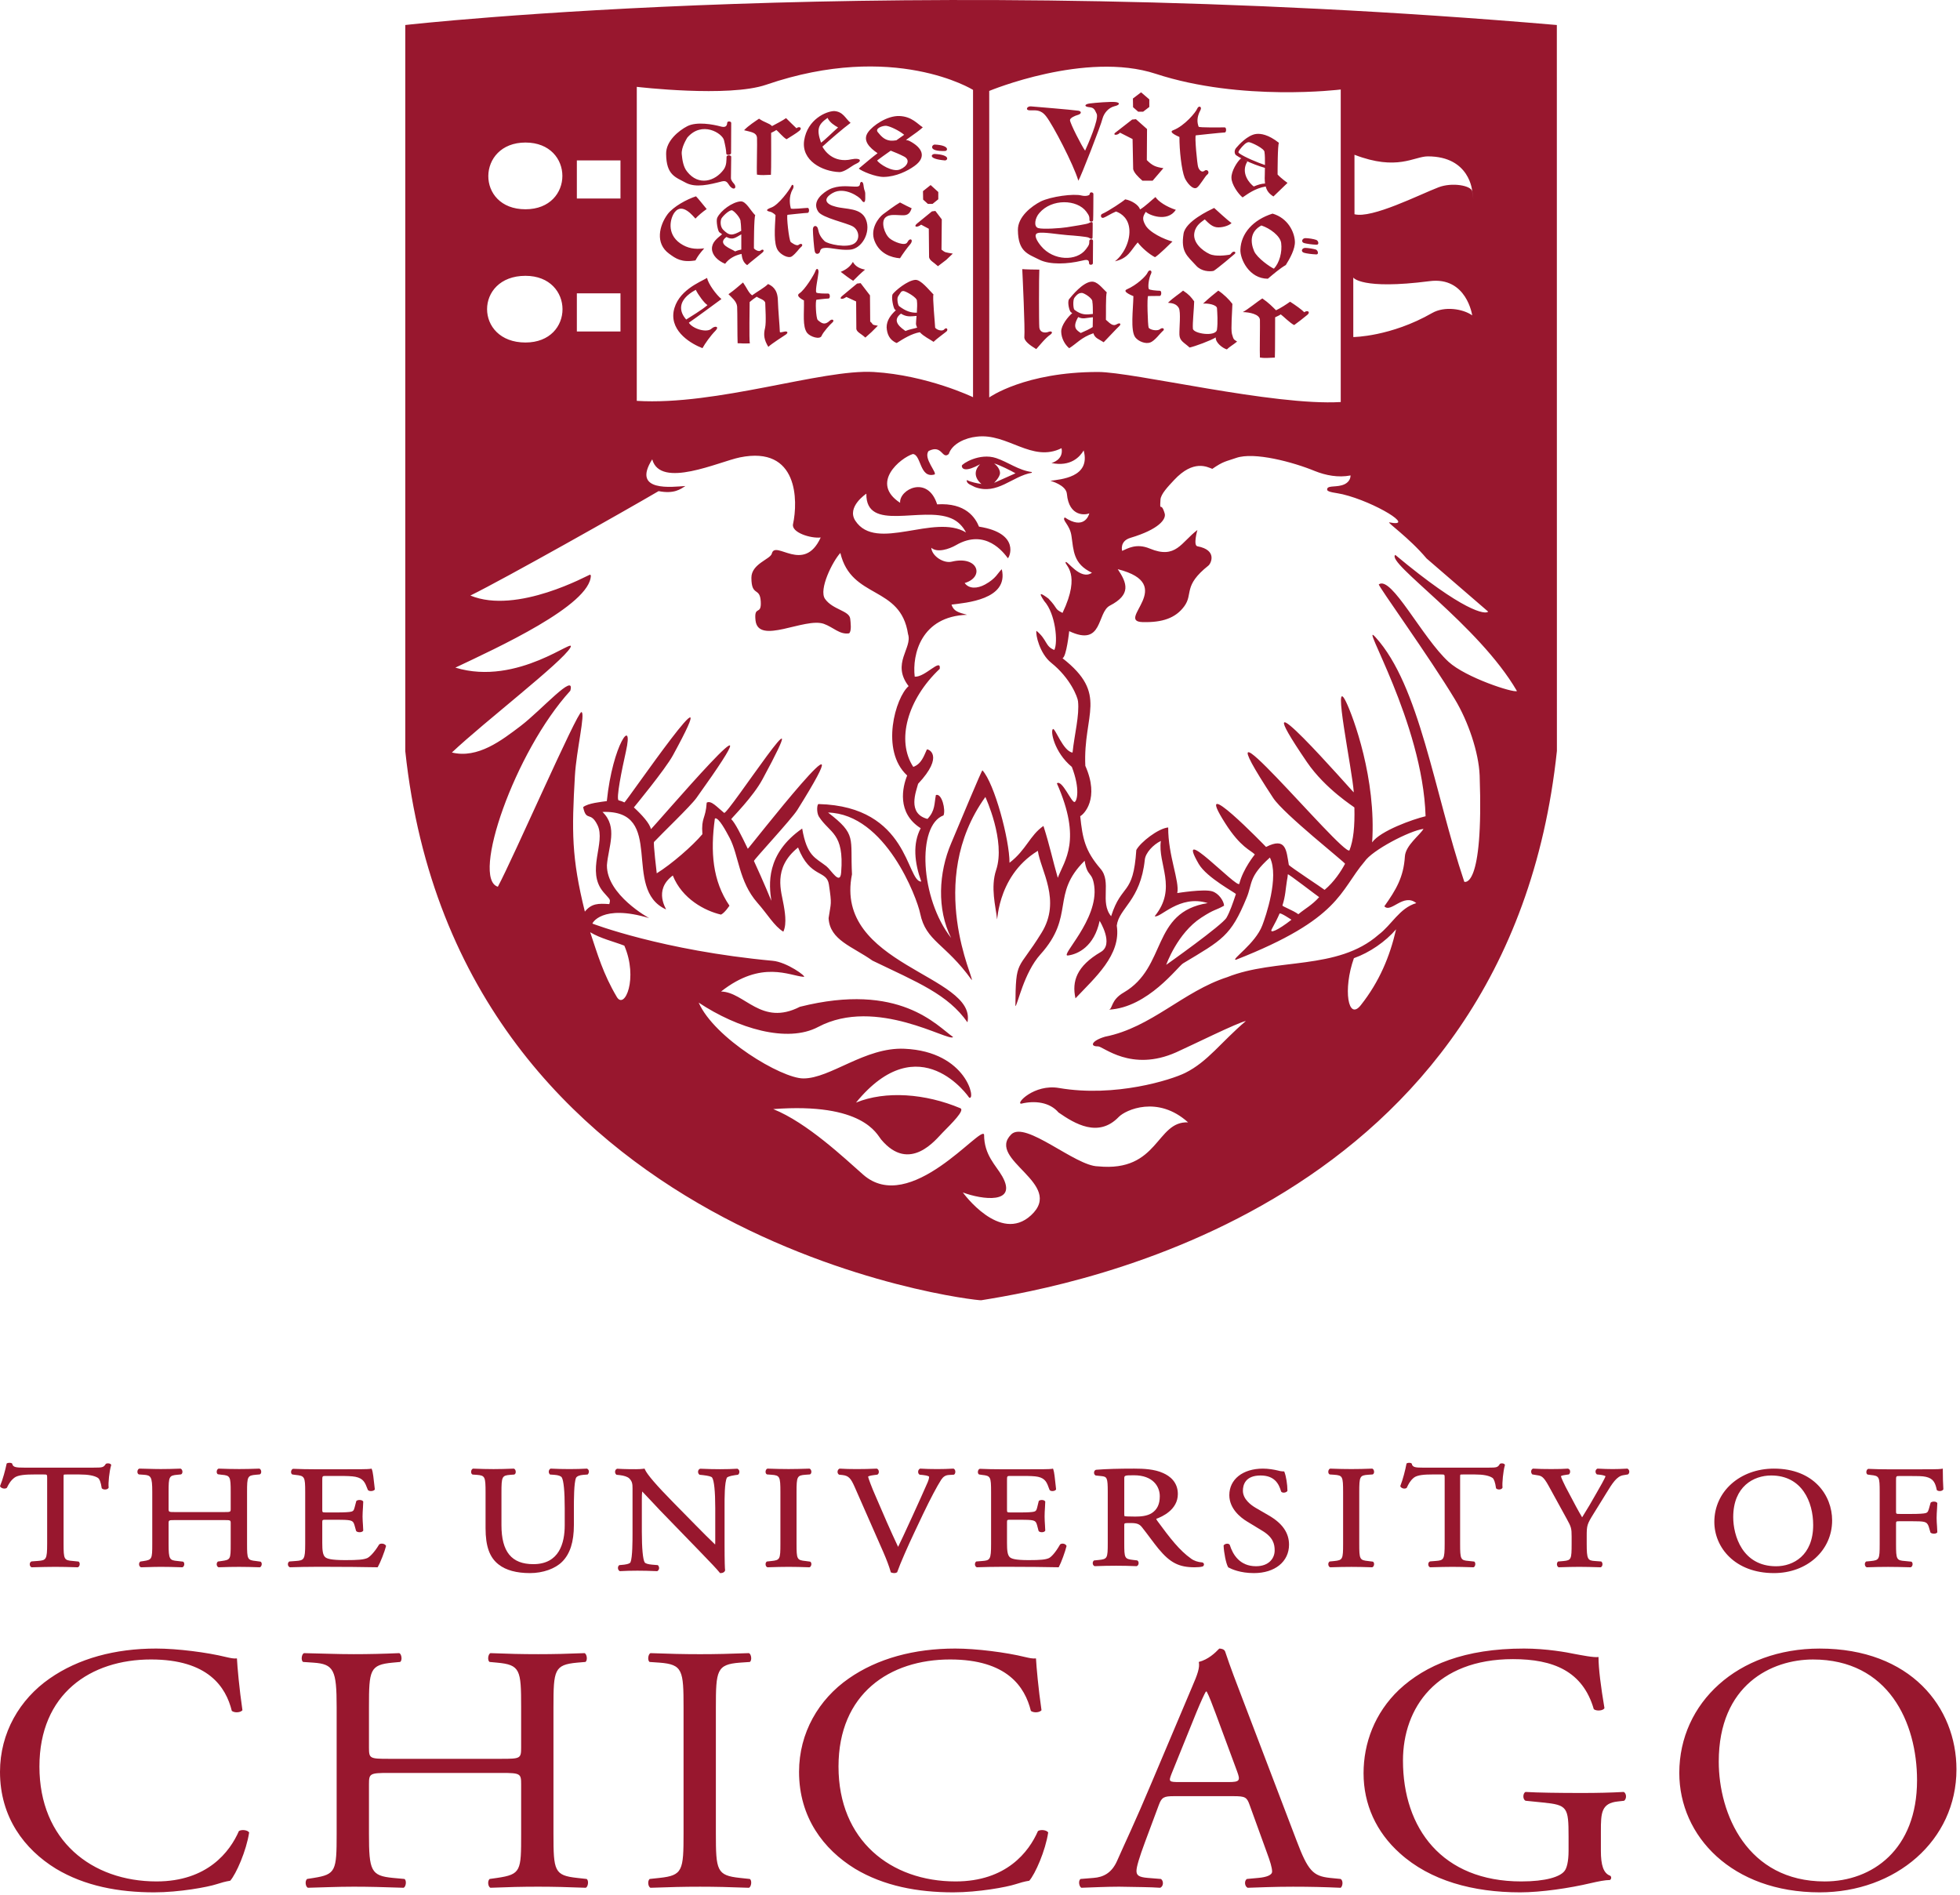
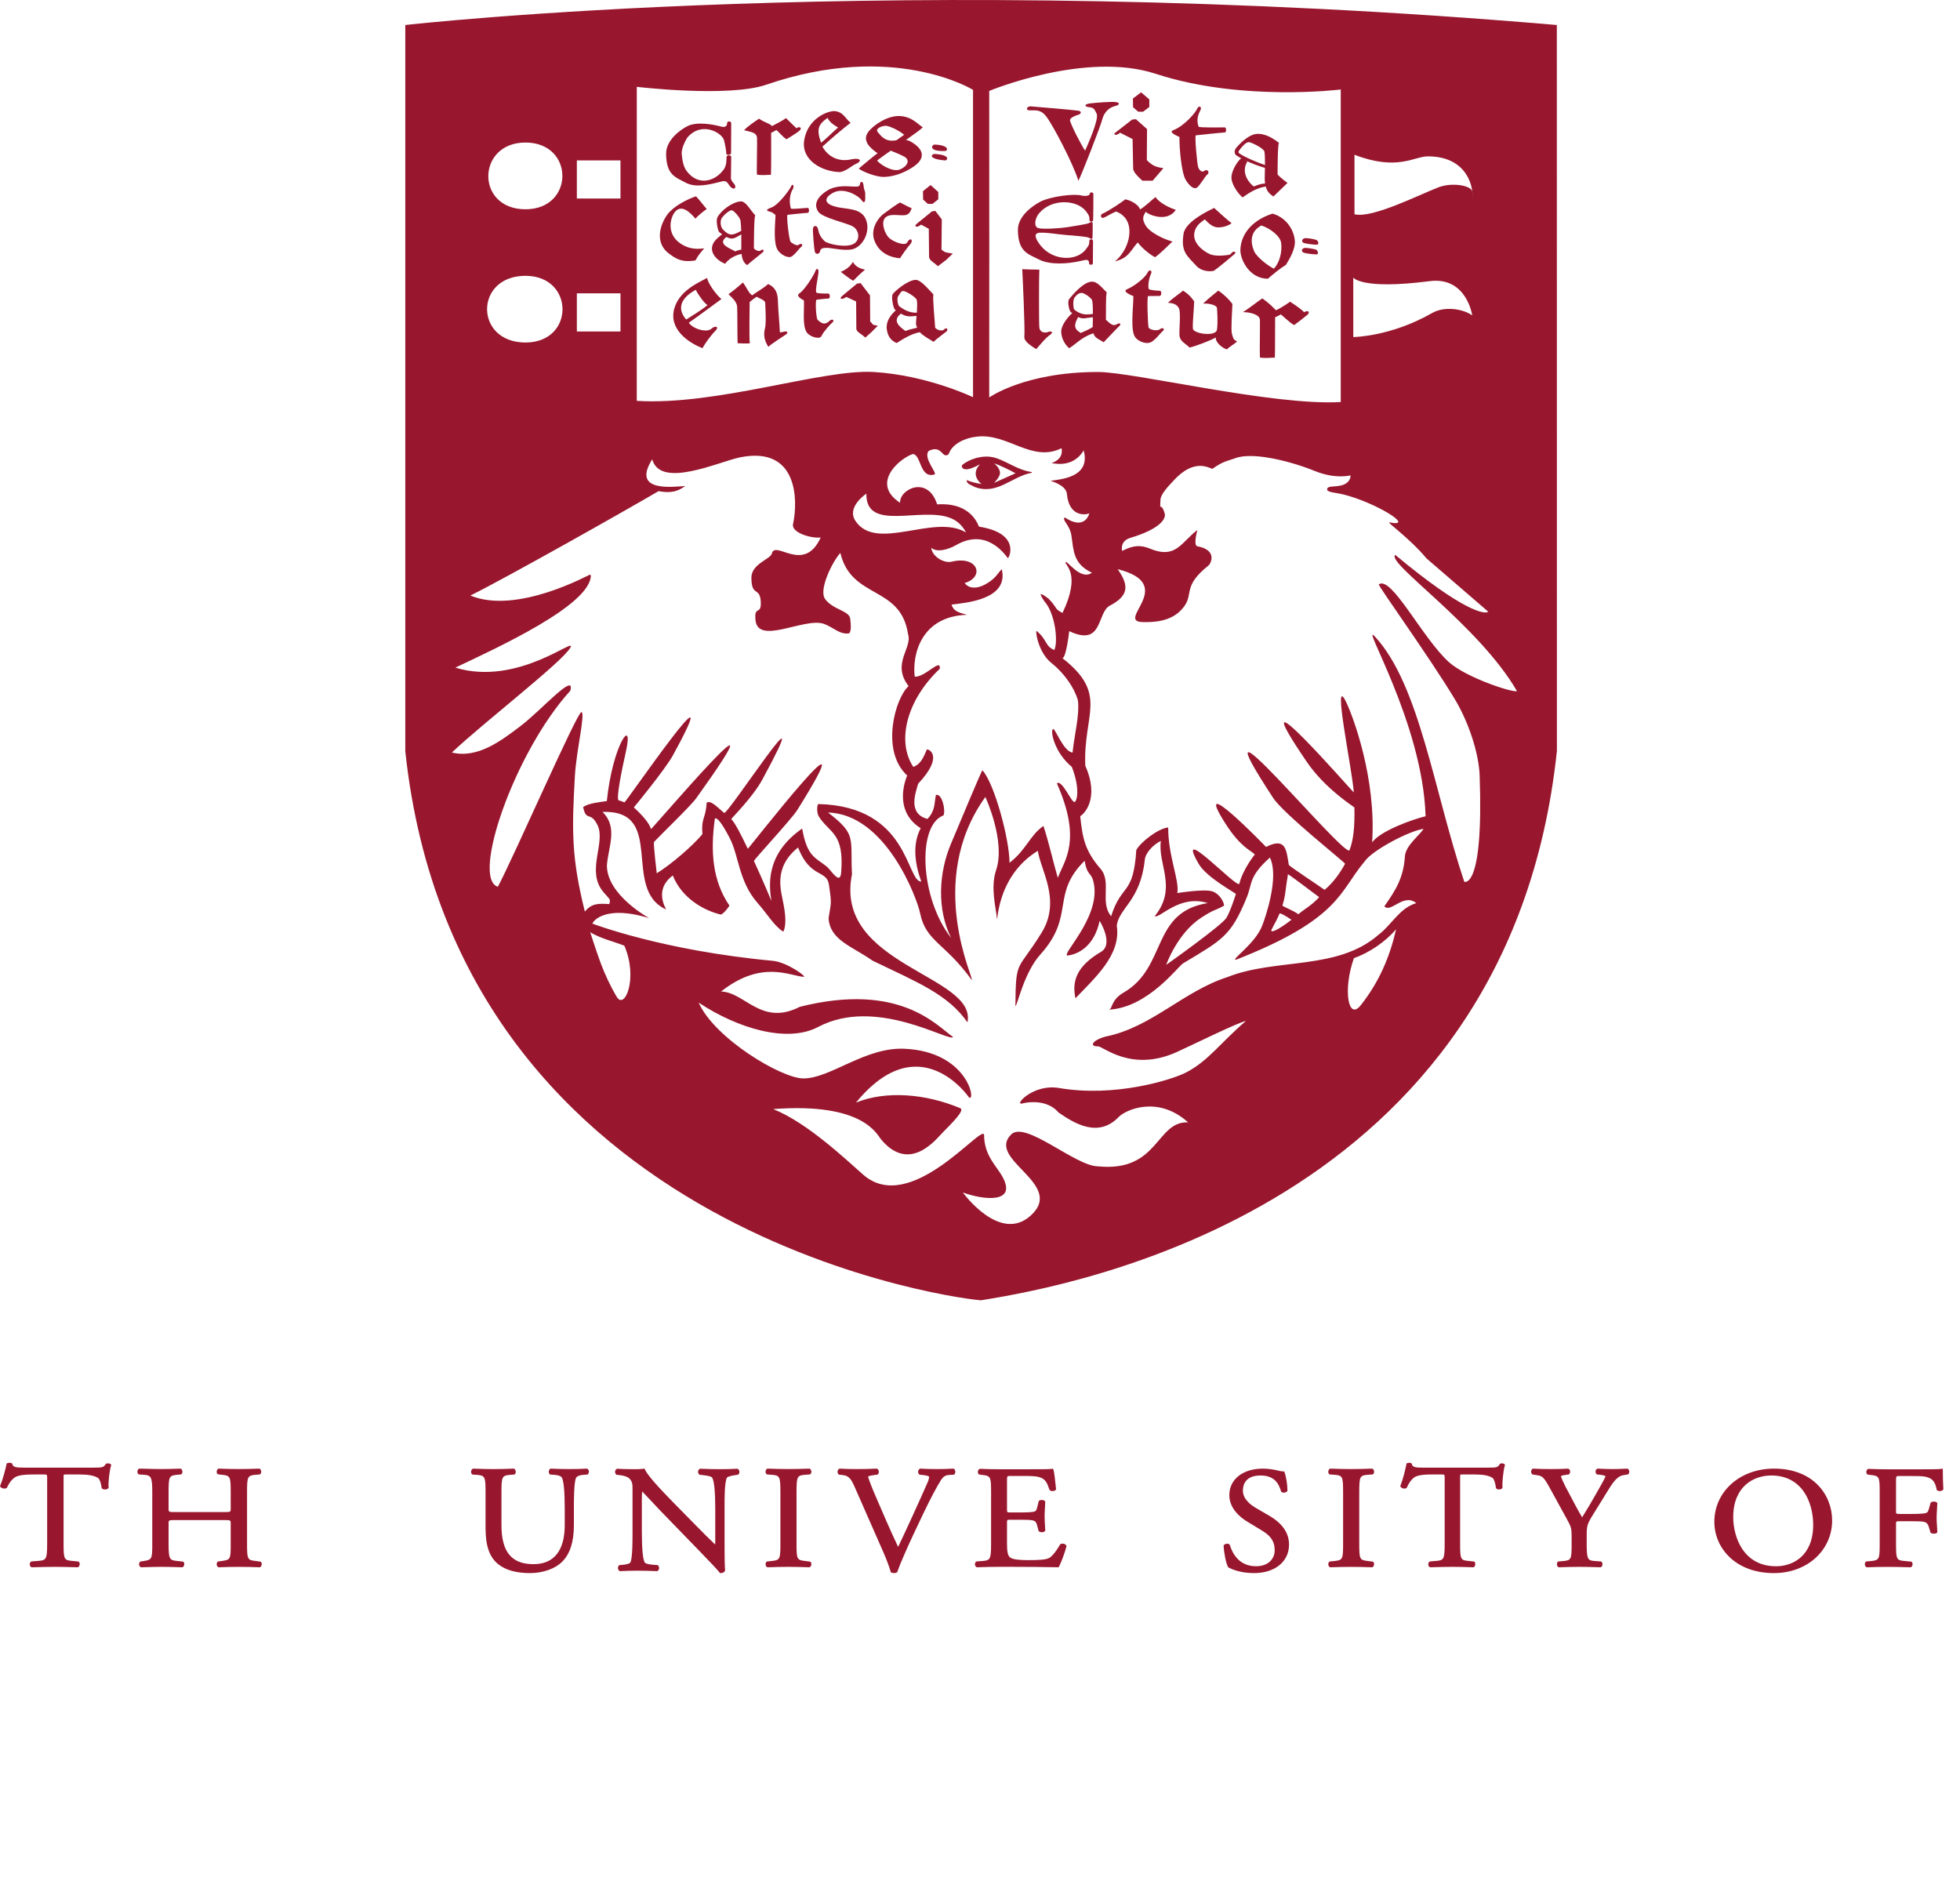
<svg xmlns="http://www.w3.org/2000/svg" width="121" height="117" viewBox="0 0 121 117" fill="none">
  <path d="M56.185 15.088C56.428 14.801 56.181 14.628 56.013 14.957C55.881 15.214 55.183 14.934 54.927 14.72C54.592 14.437 54.38 13.7 54.648 13.44C54.921 13.179 55.315 13.299 55.823 13.287C56.155 13.272 56.225 12.996 56.282 12.858C56.123 12.789 55.881 12.666 55.562 12.498C55.236 12.685 54.736 13.065 54.516 13.226C54.246 13.428 53.689 14.13 53.995 14.885C54.305 15.663 55.026 15.905 55.562 15.943C55.726 15.678 56.022 15.272 56.185 15.088ZM53.721 19.848L53.708 18.234L53.13 17.479L52.911 17.506L52.001 18.261C51.762 18.449 51.973 18.537 52.251 18.331L52.853 18.61L52.866 20.316C52.92 20.523 53.132 20.577 53.422 20.84L53.802 20.499L54.194 20.108C53.749 20.036 53.955 20.043 53.721 19.848ZM51.23 19.794C50.909 20.1 50.723 19.959 50.484 19.756C50.369 19.636 50.325 18.537 50.408 18.502C50.408 18.502 51.005 18.429 51.149 18.429C51.261 18.429 51.253 18.122 51.133 18.122C50.956 18.122 50.423 18.127 50.391 18.05C50.325 17.896 50.497 17.156 50.529 16.824C50.551 16.586 50.408 16.513 50.339 16.732C50.264 16.951 49.691 17.89 49.349 18.112C49.062 18.3 49.691 18.565 49.631 18.549C49.653 19.338 49.526 20.147 49.826 20.549C50.02 20.795 50.613 20.978 50.718 20.741C50.815 20.499 51.265 20.009 51.367 19.928C51.553 19.783 51.39 19.648 51.23 19.794ZM52.653 16.168C52.519 16.402 52.3 16.621 51.902 16.782C52.143 16.97 52.463 17.212 52.671 17.334C52.91 17.092 53.13 16.874 53.404 16.644C53.13 16.594 52.817 16.475 52.653 16.168ZM50.9 14.881C50.653 14.635 50.559 14.436 50.505 14.161C50.454 13.87 50.184 13.892 50.184 14.161C50.184 14.417 50.25 15.322 50.303 15.533C50.356 15.752 50.602 15.679 50.626 15.514C50.652 15.356 50.771 15.314 50.93 15.303C51.279 15.272 51.839 15.463 52.463 15.414C53.2 15.368 53.778 14.352 53.461 13.559C53.163 12.804 52.22 12.938 51.583 12.758C51 12.616 50.757 12.29 51.398 11.918C52.143 11.489 53.075 12.175 53.163 12.321C53.302 12.543 53.416 12.539 53.416 12.252C53.433 11.631 53.374 11.983 53.302 11.397C53.276 11.186 53.108 11.167 53.088 11.374C53.075 11.577 52.792 11.512 52.582 11.512C52.37 11.509 51.743 11.424 51.204 11.688C50.858 11.868 50.073 12.412 50.515 13.068C50.77 13.451 52.281 13.762 52.652 13.98C53.031 14.202 53.116 14.761 52.754 15.022C52.308 15.34 51.09 15.072 50.9 14.881ZM42.363 19.725C41.962 19.277 41.744 18.549 42.954 17.89C43.087 18.18 43.493 18.737 43.678 18.833C43.361 19.116 42.579 19.587 42.363 19.725ZM43.649 17.157C43.22 17.415 41.8 17.947 41.582 19.25C41.392 20.504 42.727 21.251 43.367 21.492C43.526 21.206 43.852 20.738 44.176 20.409C44.418 20.156 44.148 20.09 43.933 20.282C43.637 20.57 42.758 20.297 42.525 19.922C42.947 19.634 44.056 18.814 44.538 18.461C44.218 18.196 43.728 17.533 43.649 17.157ZM48.401 20.476C48.179 20.519 48.14 20.557 48.14 20.434C48.14 20.205 48.039 19.158 48.019 18.492C47.993 17.825 47.627 17.629 47.416 17.534C47.205 17.752 46.721 18.017 46.434 18.231C46.22 18.093 46.109 17.775 45.87 17.438C45.592 17.668 45.375 17.879 44.972 18.162C45.157 18.354 45.477 18.595 45.507 18.925C45.528 19.259 45.516 20.799 45.537 21.19C45.834 21.19 45.781 21.216 46.29 21.198C46.24 20.937 46.28 18.933 46.28 18.645C46.476 18.485 46.502 18.458 46.717 18.316C46.877 18.439 47.243 18.507 47.243 18.722C47.243 18.941 47.315 19.891 47.231 20.244C47.125 20.67 47.168 20.98 47.433 21.413C47.628 21.217 48.365 20.758 48.529 20.642C48.684 20.519 48.603 20.426 48.401 20.476ZM49.309 15.111C49.177 15.225 48.832 14.957 48.815 14.939C48.705 14.827 48.541 13.294 48.617 13.261C48.617 13.261 49.712 13.141 49.857 13.141C49.965 13.149 49.982 12.839 49.861 12.834C49.684 12.834 48.85 12.938 48.82 12.865C48.776 12.704 48.661 12.157 48.935 11.688C49.063 11.485 48.93 11.29 48.846 11.496C48.749 11.711 48.065 12.654 47.618 12.811C47.256 12.942 47.302 13.018 47.53 13.068C47.715 13.102 47.91 13.298 47.876 13.293C47.835 14.079 47.75 15.049 48.024 15.455C48.196 15.719 48.68 15.987 48.895 15.819C49.148 15.638 49.337 15.336 49.439 15.259C49.632 15.118 49.473 14.976 49.309 15.111ZM42.346 11.286C42.955 11.604 43.8 11.398 44.567 11.198C44.871 11.125 44.913 11.298 45.057 11.489C45.305 11.785 45.508 11.597 45.327 11.356C45.26 11.278 45.133 11.153 45.124 10.999C45.124 10.896 45.141 9.818 45.141 9.68C45.141 9.554 44.854 9.565 44.854 9.68C44.841 9.872 44.871 10.197 44.677 10.466C44.147 11.194 43.131 11.497 42.423 10.6C42.178 10.305 42.12 9.853 42.089 9.531C42.04 9.102 42.407 8.546 42.429 8.496C43.334 7.439 44.593 8.224 44.695 8.654C44.766 8.941 44.836 9.29 44.836 9.473C44.827 9.596 45.123 9.584 45.132 9.458C45.132 9.324 45.141 7.703 45.141 7.588C45.145 7.485 44.897 7.45 44.893 7.588C44.88 7.845 44.712 7.868 44.488 7.806C44.033 7.683 43.013 7.488 42.427 7.792C41.904 8.064 41.11 8.7 41.123 9.5C41.136 10.819 41.698 10.93 42.346 11.286ZM46.734 8.511C46.754 8.787 46.704 10.469 46.73 10.78C46.965 10.826 47.256 10.807 47.593 10.791C47.618 10.546 47.606 8.438 47.606 8.201C47.728 8.14 47.863 8.075 47.923 8.024C48.064 8.12 48.338 8.477 48.558 8.596C48.73 8.481 49.168 8.232 49.358 8.067C49.552 7.894 49.345 7.768 49.168 7.917C49.034 7.783 48.704 7.477 48.527 7.292C48.337 7.427 47.904 7.66 47.662 7.783C47.471 7.588 47.237 7.588 46.859 7.327C46.651 7.468 46.186 7.767 45.936 8.039C46.379 8.155 46.708 8.174 46.734 8.511ZM45.174 12.98C45.3 12.987 45.751 13.474 45.718 13.689C45.741 13.804 45.751 14.023 45.759 14.249C45.198 14.567 45.021 14.559 44.637 14.176C44.447 13.973 44.465 13.604 44.553 13.463C44.727 13.226 45.031 12.98 45.174 12.98ZM45.764 15.142C45.76 15.238 45.764 15.322 45.764 15.406C45.658 15.429 45.533 15.453 45.385 15.521C45.182 15.368 44.213 15.085 44.846 14.628C45.238 14.836 45.389 14.678 45.764 14.467C45.768 14.758 45.764 15.038 45.764 15.142ZM44.28 13.44C44.191 13.62 44.314 14.264 44.408 14.337C44.474 14.387 44.523 14.421 44.58 14.46C44.251 14.731 43.944 14.961 43.952 15.368C43.965 15.754 44.314 16.1 44.765 16.284C45.004 15.957 45.38 15.758 45.781 15.674C45.814 15.985 45.895 16.211 46.126 16.368C46.29 16.207 46.948 15.701 47.074 15.586C47.217 15.472 47.111 15.33 46.947 15.472C46.85 15.549 46.614 15.43 46.543 15.33C46.543 15.161 46.543 13.375 46.627 13.29C46.331 13.003 46.05 12.401 45.717 12.432C45.217 12.47 44.496 12.992 44.28 13.44ZM42.933 16.077C43.1 15.778 43.176 15.678 43.476 15.33C42.889 15.414 42.434 15.322 42.005 15.031C41.116 14.422 41.39 13.437 41.652 13.103C42.133 12.471 42.81 13.376 42.933 13.495C43.087 13.326 43.361 13.088 43.627 12.905C43.366 12.594 43.149 12.307 42.968 12.119C42.403 12.299 41.572 12.751 41.214 13.223C40.704 13.916 40.425 15.02 41.311 15.664C41.731 15.972 42.076 16.215 42.933 16.077ZM51.09 7.277C51.217 7.565 51.553 7.768 51.738 7.868C51.41 8.155 50.899 8.669 50.685 8.807C50.396 7.974 50.505 7.688 51.09 7.277ZM51.819 10.623C52.161 10.623 52.599 10.22 52.817 10.129C53.277 9.929 53.108 9.726 52.577 9.833C51.423 10.095 50.887 9.274 50.771 9.052C51.234 8.63 52.031 7.941 52.51 7.584C52.194 7.327 52.06 6.891 51.496 6.856C51.001 6.868 49.848 7.366 49.645 8.665C49.456 9.913 50.771 10.588 51.819 10.623ZM58.141 13.543L57.745 13.022L57.533 13.049L56.618 13.796C56.371 13.995 56.593 14.083 56.866 13.869L57.339 14.122L57.356 15.881C57.403 16.092 57.612 16.168 57.904 16.433L58.414 16.043L58.822 15.656C58.362 15.575 58.362 15.602 58.123 15.411L58.141 13.543ZM54.723 7.768C54.966 7.802 55.501 8.055 55.819 8.32C55.748 8.366 55.553 8.511 55.337 8.661C55.215 8.68 55.085 8.692 54.953 8.68C54.559 8.63 54.369 8.366 54.188 8.155C53.999 7.929 54.487 7.744 54.723 7.768ZM55.558 10.462C55.098 10.65 54.277 10.121 54.15 9.906C54.318 9.776 54.635 9.55 54.989 9.301C55.249 9.404 55.519 9.511 55.806 9.66C56.226 9.872 56.013 10.278 55.558 10.462ZM54.176 9.458C53.858 9.695 53.421 10.067 53.016 10.405C53.178 10.562 54.066 10.934 54.567 10.922C55.316 10.907 56.014 10.561 56.443 10.255C57.223 9.703 56.949 9.121 56.156 8.707C56.08 8.668 56.005 8.654 55.929 8.641C56.425 8.293 56.856 7.982 56.968 7.859C56.65 7.664 56.301 7.193 55.528 7.162C54.756 7.135 53.88 7.756 53.598 8.151C53.218 8.668 53.682 9.121 54.176 9.458ZM58.346 9.32C58.512 9.317 58.642 8.971 57.714 8.925C57.533 8.91 57.25 9.358 58.346 9.32ZM56.601 19.304C56.23 19.312 55.911 19.208 55.506 18.898C55.431 18.836 55.355 18.43 55.443 18.296C55.62 18.042 55.62 17.966 55.779 17.966C55.898 17.966 56.645 18.369 56.606 18.583C56.632 18.737 56.618 19.02 56.601 19.304ZM55.898 20.434C55.7 20.281 54.976 19.84 55.62 19.361C55.96 19.568 56.155 19.538 56.583 19.503C56.565 19.713 56.548 19.901 56.548 19.982C56.548 20.078 56.594 20.147 56.619 20.228C56.397 20.296 56.115 20.335 55.898 20.434ZM58.292 20.331C58.186 20.476 57.832 20.373 57.731 20.228C57.731 20.06 57.551 18.266 57.63 18.181C57.339 17.89 56.839 17.243 56.499 17.277C56.009 17.319 55.276 17.943 55.118 18.147C54.997 18.3 55.152 19.037 55.245 19.109C55.271 19.125 55.285 19.131 55.307 19.151C54.98 19.45 54.736 19.784 54.736 20.206C54.756 20.604 54.904 20.995 55.359 21.175C55.767 20.914 56.281 20.593 56.786 20.509C57.029 20.773 57.408 20.946 57.634 21.103C57.789 20.939 58.292 20.578 58.43 20.463C58.562 20.343 58.43 20.173 58.292 20.331ZM58.326 9.903C58.495 9.922 58.726 9.562 57.701 9.505C57.516 9.496 57.227 9.803 58.326 9.903ZM57.281 12.586H57.572L57.925 12.302V11.853L57.452 11.424L56.98 11.8L56.989 12.321L57.281 12.586ZM61.369 28.609C61.683 28.69 62.425 29.062 62.691 29.218L61.369 29.808C61.369 29.808 61.735 29.455 61.735 29.202C61.731 28.859 61.369 28.609 61.369 28.609ZM60.504 28.659C59.85 29.331 60.592 29.878 60.592 29.878C60.322 29.84 59.934 29.76 59.687 29.633C59.64 29.878 60.015 29.963 60.192 30.07C61.573 30.575 62.483 29.396 63.697 29.185V29.139C62.884 29.035 62.243 28.53 61.502 28.28C60.469 27.935 59.378 28.64 59.378 28.751C59.379 28.997 59.673 29.122 60.504 28.659ZM64.162 16.03C64.82 16.361 65.924 16.299 66.753 16.1C67.066 16.019 67.238 16.004 67.23 16.241C67.23 16.394 67.469 16.361 67.469 16.249C67.469 16.142 67.478 15 67.478 14.874C67.478 14.731 67.248 14.751 67.248 14.874C67.248 15.065 67.248 15.118 67.037 15.39C66.468 16.141 65.035 16.111 64.273 15.194C64.011 14.881 63.774 14.463 64.074 14.386C64.377 14.301 65.296 14.47 65.903 14.516C66.269 14.539 67.107 14.612 67.213 14.67C67.305 14.73 67.448 14.811 67.448 14.647C67.457 14.489 67.457 13.96 67.457 13.8C67.457 13.642 67.319 13.72 67.217 13.773C67.111 13.842 66.214 13.968 65.856 14.03C65.495 14.088 64.386 14.168 64.096 14.08C63.796 13.992 63.892 13.455 64.162 13.152C64.934 12.245 66.497 12.306 67.062 13.065C67.256 13.326 67.256 13.39 67.256 13.586C67.256 13.708 67.483 13.72 67.483 13.586C67.496 13.455 67.5 12.084 67.5 11.972C67.5 11.864 67.275 11.823 67.275 11.972C67.275 12.072 67.028 12.129 66.779 12.072C66.294 11.938 64.882 12.129 64.25 12.436C63.689 12.724 62.827 13.378 62.84 14.203C62.855 15.559 63.463 15.674 64.162 16.03ZM80.531 15.012C80.69 15.05 80.982 15.096 81.265 15.107C81.459 15.123 81.397 14.858 81.256 14.809C81.105 14.755 80.788 14.701 80.588 14.701C80.39 14.7 80.284 14.954 80.531 15.012ZM80.519 15.609C80.672 15.652 80.954 15.69 81.248 15.705C81.432 15.728 81.37 15.452 81.228 15.403C81.087 15.361 80.773 15.307 80.579 15.303C80.368 15.303 80.271 15.543 80.519 15.609ZM78.775 19.154C78.58 18.963 78.324 18.69 77.929 18.422C77.692 18.565 77.013 19.12 76.723 19.266C77.14 19.274 77.758 19.396 77.781 19.742C77.794 20.018 77.759 21.753 77.781 22.072C78.037 22.117 78.337 22.095 78.703 22.075C78.72 21.83 78.715 19.829 78.72 19.588C78.848 19.526 78.989 19.465 79.066 19.407C79.206 19.503 79.643 19.948 79.895 20.067C80.067 19.947 80.517 19.599 80.717 19.43C80.924 19.247 80.7 19.127 80.519 19.277C80.377 19.127 79.988 18.844 79.643 18.625C79.445 18.771 79.034 19.036 78.775 19.154ZM74.376 13.543C74.609 13.773 74.848 14.037 75.206 14.037C75.55 14.04 75.913 13.899 76.028 13.769C75.741 13.566 75.087 12.952 74.955 12.837C74.624 12.998 73.189 13.665 73.066 14.428C72.888 15.558 73.289 15.789 73.85 16.406C74.166 16.758 74.689 16.778 74.928 16.72C75.185 16.559 76.125 15.765 76.231 15.669C76.328 15.569 76.191 15.481 76.072 15.577C75.957 15.673 76.003 15.715 75.848 15.734C75.689 15.757 75.044 15.853 74.673 15.681C74.209 15.466 73.599 14.953 73.741 14.332C73.841 13.87 74.208 13.682 74.376 13.543ZM66.333 19.127C66.251 19.07 66.227 18.526 66.324 18.389C66.515 18.131 66.64 18.082 66.792 18.082C66.93 18.09 67.469 18.415 67.437 18.634C67.465 18.78 67.469 19.079 67.469 19.381C67.066 19.426 66.783 19.465 66.333 19.127ZM67.457 20.189C67.252 20.32 67.005 20.434 66.719 20.557C66.493 20.393 66.163 20.25 66.563 19.573C66.86 19.719 67.01 19.626 67.469 19.584C67.465 19.837 67.457 20.07 67.457 20.189ZM68.952 20.012C68.749 20.134 68.612 20.062 68.273 19.741C68.286 19.564 68.25 18.135 68.33 18.054C68.021 17.763 67.739 17.356 67.376 17.388C66.845 17.43 66.175 18.25 66.007 18.46C65.873 18.614 66.01 19.2 66.112 19.273C66.146 19.304 66.166 19.304 66.196 19.331C65.944 19.538 65.502 20.082 65.513 20.476C65.522 20.887 65.742 21.277 66.007 21.496C66.462 21.216 66.744 20.83 67.499 20.572C67.591 20.883 67.84 20.933 68.135 21.128C68.311 20.956 68.951 20.258 69.093 20.135C69.235 20.012 69.156 19.894 68.952 20.012ZM78.645 16.586C78.426 16.494 77.609 15.931 77.423 15.506C77.179 14.931 77.179 14.291 77.87 13.919C78.409 14.095 79.035 14.566 79.092 14.999C79.166 15.559 78.985 16.226 78.645 16.586ZM78.561 13.187C77.356 13.567 76.611 14.409 76.575 15.41C76.553 15.996 77.114 17.203 78.27 17.207C78.628 16.905 79.003 16.579 79.379 16.361C79.618 15.981 79.968 15.368 79.939 14.896C79.909 14.322 79.512 13.463 78.561 13.187ZM64.761 20.476C64.474 20.595 64.188 20.504 64.162 20.212C64.136 19.917 64.136 17.054 64.162 16.644C63.94 16.644 63.319 16.633 63.109 16.614C63.128 17.001 63.286 20.323 63.238 20.788C63.206 21.052 63.604 21.328 63.972 21.551C64.149 21.363 64.532 20.864 64.849 20.653C65.034 20.515 64.908 20.426 64.761 20.476ZM76.054 20.614C75.979 20.323 76.071 19.231 76.081 18.76C75.878 18.487 75.547 18.162 75.211 17.94C74.972 18.131 74.645 18.389 74.27 18.745C74.553 18.71 75.105 18.81 75.13 19.021C75.147 19.293 75.193 19.887 75.13 20.347C75.068 20.811 73.659 20.6 73.643 20.286C73.613 19.964 73.714 19.04 73.722 18.603C73.525 18.331 73.403 18.181 73.037 17.94C72.825 18.131 72.454 18.35 72.105 18.691C72.392 18.71 72.632 18.768 72.771 19.009C72.913 19.255 72.795 20.278 72.811 20.672C72.833 21.059 73.098 21.14 73.44 21.454C73.778 21.382 74.733 21.028 75.055 20.83C75.025 21.144 75.476 21.496 75.74 21.569C75.917 21.397 76.111 21.3 76.372 21.086C76.116 20.936 76.151 20.913 76.054 20.614ZM71.612 20.32C71.44 20.462 70.971 20.358 70.909 20.22C70.857 20.067 70.799 18.307 70.879 18.276C70.879 18.276 71.444 18.265 71.595 18.268C71.714 18.268 71.722 17.95 71.609 17.95C71.401 17.946 70.947 17.908 70.918 17.835C70.853 17.671 70.935 17.138 71.052 16.916C71.171 16.697 70.942 16.602 70.854 16.816C70.761 17.047 70.169 17.602 69.564 17.863C69.223 18.013 70.024 18.296 69.97 18.284C69.957 19.089 69.776 20.404 70.084 20.822C70.278 21.078 70.716 21.247 71.006 21.144C71.289 21.044 71.647 20.546 71.753 20.462C71.965 20.323 71.784 20.173 71.612 20.32ZM72.59 12.953C72.016 12.769 71.506 12.436 71.333 12.164C71.177 12.279 70.667 12.774 70.377 12.93C70.313 12.659 69.844 12.367 69.463 12.306C69.341 12.425 68.443 13.03 68.038 13.206C67.91 13.261 67.958 13.505 68.135 13.44C68.303 13.378 68.576 13.19 68.898 13.057C69.269 13.188 69.689 13.521 69.724 14.207C69.76 14.966 69.314 15.767 68.829 16.131C69.668 15.935 69.777 15.494 70.237 14.965C70.49 15.303 70.962 15.705 71.304 15.877C71.547 15.736 72.233 15.049 72.382 14.908C71.889 14.788 70.933 14.344 70.696 13.869C70.506 13.52 70.549 13.355 70.738 13.075C70.909 13.271 72.066 13.747 72.59 12.953ZM69.143 8.19L69.919 8.584L69.956 10.444C70.015 10.666 70.221 10.884 70.529 11.156H71.157L71.822 10.382C71.338 10.309 71.139 10.225 70.799 9.884L70.812 7.967L70.127 7.358L69.893 7.381L68.82 8.217C68.709 8.361 69.001 8.361 69.143 8.19ZM70.264 6.894H70.573L70.952 6.603V6.135L70.444 5.699L69.94 6.082L69.949 6.618L70.264 6.894ZM72.812 8.458C72.808 9.266 72.94 10.486 73.134 10.973C73.26 11.264 73.63 11.736 73.881 11.59C74.049 11.497 74.407 10.864 74.522 10.784C74.719 10.643 74.526 10.401 74.359 10.543C74.179 10.688 74.018 10.466 73.969 10.317C73.909 10.171 73.741 8.389 73.824 8.355C73.824 8.355 75.45 8.178 75.609 8.178C75.718 8.178 75.722 7.864 75.609 7.864C75.406 7.864 74.032 7.887 73.997 7.822C73.9 7.558 73.873 7.239 74.107 6.803C74.226 6.58 73.997 6.489 73.909 6.71C73.825 6.925 73.135 7.768 72.426 8.04C72.058 8.17 72.869 8.469 72.812 8.458ZM63.583 6.813C63.905 6.821 64.241 6.732 64.588 7.189C64.996 7.705 66.268 10.136 66.572 11.155C66.719 10.941 67.989 7.675 68.06 7.33C68.153 6.989 68.418 6.659 68.794 6.56C69.178 6.472 69.143 6.326 68.856 6.299C68.569 6.268 67.615 6.341 67.275 6.387C66.93 6.433 66.93 6.582 67.217 6.613C67.5 6.644 67.557 6.694 67.707 7.035C67.844 7.376 67.154 8.935 66.989 9.3C66.784 9.031 66.055 7.605 66.055 7.414C66.055 7.276 66.377 7.141 66.515 7.103C66.784 7.034 66.78 6.869 66.577 6.835C66.007 6.758 64.003 6.601 63.645 6.567C63.392 6.545 63.274 6.813 63.583 6.813ZM76.517 9.473C76.438 9.419 76.428 9.385 76.529 9.244C76.723 8.986 76.945 8.765 77.099 8.776C77.233 8.776 78.089 9.179 78.063 9.393C78.089 9.546 78.097 9.865 78.092 10.187C77.667 10.048 76.825 9.699 76.517 9.473ZM77.401 11.512C77.166 11.344 76.562 10.692 77.006 9.968C76.946 9.933 76.879 9.906 76.821 9.872C77.233 10.08 77.714 10.255 78.089 10.363C78.089 10.654 78.076 10.915 78.076 11.007C78.076 11.133 78.089 11.233 78.097 11.329C77.878 11.339 77.684 11.394 77.401 11.512ZM76.023 10.975C76.027 11.381 76.438 11.969 76.71 12.187C77.021 11.979 77.471 11.627 78.139 11.512C78.21 11.795 78.362 11.969 78.615 12.129L79.484 11.291C79.484 11.291 79.096 11.018 78.872 10.773C78.872 10.597 78.872 8.907 78.956 8.819C78.302 8.301 77.823 8.233 77.54 8.271C77.017 8.34 76.473 8.941 76.306 9.141C76.176 9.302 76.213 9.501 76.306 9.578C76.407 9.65 76.542 9.727 76.69 9.807C76.664 9.792 76.64 9.781 76.618 9.773C76.372 9.975 76.01 10.573 76.023 10.975ZM89.425 40.854C87.783 39.348 85.897 35.512 85.121 36.075C85.028 36.106 88.243 40.552 89.828 43.188C90.632 44.523 91.289 46.435 91.346 47.875C91.598 54.977 90.397 54.433 90.397 54.433C88.524 48.837 87.645 42.334 84.916 39.336C83.827 38.133 87.836 44.583 88.008 50.389C87.236 50.569 85.201 51.294 84.709 52.003C84.97 48.09 83.545 44.246 83.094 43.319C82.21 41.51 83.487 47.528 83.575 48.915C83.579 48.972 76.265 40.563 80.682 47.044C81.827 48.72 83.61 49.819 83.613 49.847C83.642 51.016 83.554 51.874 83.306 52.499C82.855 52.821 73.348 41.258 78.603 49.265C79.256 50.257 83.066 53.262 83.036 53.323C82.792 53.779 82.365 54.442 81.773 54.933C81.676 54.844 79.581 53.472 79.564 53.388C79.411 52.495 79.4 51.652 78.16 52.284C78.16 52.284 73.479 47.441 75.648 50.836C76.593 52.319 77.216 52.484 77.466 52.748C77.466 52.748 76.744 53.626 76.509 54.554C76.417 54.925 72.447 50.648 74.004 53.334C74.503 54.193 76.315 55.136 76.297 55.194C76.111 55.757 75.921 56.297 75.72 56.649C75.475 57.097 71.991 59.566 71.995 59.562C71.995 59.562 72.679 57.608 74.16 56.649C75.003 56.102 75.007 56.224 75.568 55.91C75.555 55.623 75.241 55.147 74.835 55.024C74.326 54.863 72.679 55.131 72.679 55.131C72.833 54.4 72.109 52.821 72.118 51.081C71.502 51.139 70.41 51.989 70.15 52.472C69.96 55.351 69.253 54.489 68.595 56.561C67.879 55.696 68.645 54.446 67.941 53.633C66.978 52.514 66.832 51.759 66.687 50.384C66.913 50.272 67.901 49.303 67.002 47.276C66.855 44.086 68.46 42.867 65.592 40.633C65.835 40.563 66.007 38.965 66.007 38.962C68.118 39.962 67.699 37.804 68.524 37.383C69.83 36.705 69.593 36.008 69.004 35.137C72.746 36.084 68.838 38.348 70.529 38.403C71.756 38.437 72.577 38.158 73.112 37.425C73.678 36.651 73.015 36.176 74.601 34.915C74.755 34.795 75.179 33.957 73.921 33.723C73.647 33.673 73.921 32.718 73.921 32.718C72.914 33.477 72.602 34.539 70.98 33.864C70.154 33.52 69.615 33.861 69.275 34.007C69.275 34.007 69.103 33.405 69.788 33.202C71.561 32.673 71.999 32.044 71.903 31.703C71.663 30.883 71.591 31.703 71.642 30.841C71.664 30.496 72.11 30.033 72.482 29.634C73.682 28.346 74.537 28.83 74.841 28.944C75.537 28.465 75.663 28.496 76.311 28.27C77.424 27.878 79.835 28.526 81.183 29.082C81.837 29.343 82.612 29.499 83.378 29.35C83.369 29.702 83.095 29.891 82.821 29.96C82.401 30.079 81.899 29.96 81.933 30.236C81.95 30.392 82.523 30.424 82.886 30.512C84.884 30.991 87.466 32.581 85.772 32.248C85.567 32.209 86.994 33.195 88.068 34.474L91.873 37.758C91.696 37.946 90.364 37.778 86.138 34.256C85.535 34.731 91.279 38.579 93.648 42.66C93.444 42.789 90.49 41.831 89.425 40.854ZM79.171 55.897C79.362 55.299 79.362 54.889 79.45 54.359C79.484 54.134 79.493 54.161 79.504 53.973C79.508 53.912 81.337 55.322 81.438 55.383C80.978 55.892 80.589 56.074 80.153 56.437C79.838 56.2 79.159 55.955 79.171 55.897ZM79.728 56.778C78.885 57.438 78.333 57.671 78.519 57.346C78.721 56.978 78.877 56.671 78.991 56.4C79.025 56.303 79.728 56.778 79.728 56.778ZM87.434 55.751C86.387 56.062 85.918 57.093 85.105 57.702C82.567 59.929 78.765 59.124 75.766 60.321C73.045 61.197 71.081 63.432 68.228 63.996C67.393 64.238 67.251 64.61 67.787 64.594C68.101 64.59 69.837 66.2 72.619 64.958C73.546 64.543 76.429 63.114 76.914 63.029C75.357 64.355 74.57 65.532 73.174 66.23C72.323 66.656 68.847 67.759 65.38 67.165C63.842 66.897 62.66 68.157 63.053 68.131C63.875 67.932 64.798 68.031 65.35 68.678C66.357 69.376 67.815 70.254 69.067 68.95C69.488 68.517 71.477 67.597 73.347 69.287C71.359 69.192 71.553 72.376 67.786 72.001C66.386 71.993 63.305 69.158 62.425 70.031C60.866 71.591 65.776 73.067 63.648 75.025C61.731 76.792 59.441 73.614 59.441 73.614C60.638 74.063 62.845 74.35 61.873 72.617C61.484 71.932 60.752 71.314 60.752 70.043C60.583 69.411 56.189 75.07 53.284 72.511C52.142 71.507 49.83 69.307 47.735 68.467C53.284 68.046 54.127 70.021 54.392 70.338C56.166 72.464 57.805 70.303 58.184 69.927C58.762 69.341 59.579 68.536 59.288 68.414C57.137 67.509 54.678 67.317 52.845 68.066C56.776 63.262 59.831 67.758 59.831 67.758C60.262 67.995 59.721 64.91 55.833 64.742C53.404 64.634 51.268 66.579 49.594 66.574C48.234 66.57 44.105 64.094 43.133 61.894C45.535 63.489 48.6 64.408 50.508 63.396C54.099 61.495 58.622 64.362 58.838 64.017C57.831 63.32 55.548 60.603 49.382 62.151C46.993 63.374 45.986 61.242 44.514 61.209C47.014 59.239 48.746 60.243 49.621 60.304C49.828 60.304 48.578 59.388 47.699 59.312C40.889 58.68 36.575 57.017 36.575 57.017C36.541 57.017 37.144 55.793 40.072 56.676C40.072 56.676 37.444 55.245 37.468 53.41C37.552 52.28 38.169 51.064 37.194 50.123C41.147 49.981 38.342 54.882 41.114 56.139C41.177 56.162 40.298 54.97 41.535 54.047C42.108 55.488 43.517 56.232 44.511 56.461C44.746 56.349 45.033 55.909 45.033 55.909C43.987 54.373 43.849 52.587 44.132 50.535L44.172 50.516C44.396 50.528 44.776 51.221 45.046 51.73C45.618 52.833 45.605 54.416 46.756 55.728C47.391 56.444 47.789 57.165 48.358 57.515C48.605 57.005 48.42 56.128 48.384 55.893C48.252 55.063 47.666 53.605 49.268 52.318C50.014 54.238 51.034 53.679 51.172 54.603C51.362 55.891 51.3 55.683 51.153 56.68C51.227 58.041 52.623 58.423 53.861 59.301C56.656 60.65 58.51 61.378 59.726 63.11C60.321 60.19 51.455 59.604 52.597 53.973C52.479 51.72 52.912 51.532 51.118 50.16C54.678 50.251 56.616 55.441 56.806 56.391C57.164 58.127 58.352 58.219 59.985 60.492C60.219 60.564 57.067 54.445 60.831 49.2C60.831 49.2 62.097 51.922 61.496 53.708C61.138 54.785 61.472 55.973 61.54 56.648C61.606 57.338 61.386 54.164 64.071 52.523C64.239 53.727 65.533 55.581 64.304 57.576C62.813 60.002 62.707 59.132 62.685 62.112C62.817 62.059 63.205 60.054 64.232 58.916C66.394 56.513 64.848 55.222 66.96 53.137C67.127 54.176 67.423 53.765 67.552 54.693C67.835 56.778 65.387 59.054 65.93 58.985C66.553 58.904 67.552 58.426 67.886 56.846C67.886 56.846 68.787 58.288 67.961 58.766C66.469 59.64 66.161 60.574 66.394 61.629C67.591 60.357 69.225 58.95 68.943 57.141C69.079 56.05 70.409 55.608 70.674 53.072C70.717 52.651 71.189 52.141 71.665 51.913C71.458 53.339 72.705 54.816 71.286 56.559C71.61 56.712 72.811 55.198 74.559 55.75C71.044 56.309 72.068 59.698 69.379 61.266C68.566 61.733 68.702 62.265 68.46 62.328C70.867 62.205 72.718 59.659 73.039 59.469C75.46 58.016 75.984 57.79 76.953 55.437C77.332 54.545 77.054 54.145 78.397 52.938C78.983 54.13 78.132 56.598 77.927 57.127C77.496 58.266 75.972 59.251 76.295 59.251C82.777 56.71 82.692 55 84.243 53.184C84.706 52.49 87.011 51.283 87.879 51.168C87.665 51.547 86.771 52.187 86.73 52.873C86.651 54.149 86.186 54.927 85.462 55.948C85.867 56.392 86.638 55.108 87.434 55.751ZM84.017 62.041C83.221 63.068 82.898 61.075 83.583 59.15C84.554 58.806 85.53 58.131 86.187 57.369C85.804 59.044 85.155 60.599 84.017 62.041ZM38.078 61.543C37.227 60.105 36.891 58.91 36.436 57.55C37.081 57.937 37.845 58.109 38.542 58.377C39.41 60.385 38.566 62.363 38.078 61.543ZM36.106 56.276C35.275 52.923 35.297 51.309 35.491 47.898C35.579 46.346 36.153 44.004 35.894 43.959C35.641 43.92 31.689 52.964 30.735 54.74C29.069 54.237 31.773 46.408 35.208 42.641C35.536 41.437 33.408 43.855 32.14 44.817C30.974 45.699 29.503 46.848 27.897 46.454C29.958 44.514 34.683 40.892 35.208 39.984C35.65 39.21 31.986 42.399 28.112 41.214C30.62 40.022 36.468 37.367 36.476 35.519L36.423 35.473C36.358 35.473 31.922 37.96 29.039 36.764C31.186 35.71 38.627 31.51 40.658 30.318C41.621 30.506 42.01 30.196 42.314 30.003C41.537 30.049 38.963 30.406 40.265 28.356C40.766 30.196 44.378 28.502 45.676 28.236C49.292 27.497 49.266 30.931 48.958 32.353C48.842 32.877 50.066 33.253 50.666 33.18C49.632 35.449 47.863 33.311 47.649 34.172C47.565 34.525 46.383 34.801 46.387 35.671C46.392 36.859 46.915 36.212 46.965 37.135C47.017 38.032 46.536 37.331 46.642 38.301C46.818 39.837 49.676 38.098 50.859 38.511C51.448 38.722 51.84 39.19 52.418 39.097C52.587 38.971 52.51 38.392 52.486 38.185C52.422 37.694 51.407 37.641 50.935 36.974C50.525 36.395 51.403 34.648 51.879 34.134C52.561 37.017 55.602 36.116 56.058 39.147C56.345 40.006 55.011 40.956 56.093 42.356C55.289 43.045 54.326 46.33 56.004 47.874C55.717 48.572 55.346 50.185 56.839 51.128C56.336 52.075 56.45 53.243 56.875 54.424C55.947 54.428 56.129 49.782 50.552 49.637C50.428 49.599 50.397 50.162 50.555 50.412C51.227 51.458 52.123 51.396 51.929 53.853C51.867 54.693 51.31 53.705 51.014 53.473C50.339 52.944 49.817 52.871 49.522 51.148C47.256 52.723 47.476 54.639 47.618 55.608C47.623 55.612 47.121 54.397 46.545 53.152C46.519 53.087 48.85 50.591 49.222 50.001C53.931 42.47 46.183 52.434 46.165 52.397C45.752 51.538 45.386 50.802 45.142 50.566C45.2 50.465 46.495 49.186 47.076 48.101C50.72 41.367 44.914 50.347 44.703 50.181C44.268 49.829 43.906 49.389 43.628 49.549C43.561 50.58 43.283 50.438 43.362 51.496C42.757 52.217 41.453 53.349 40.544 53.911C40.544 53.911 40.32 52.041 40.376 51.976C40.836 51.481 42.625 49.772 42.992 49.262C48.959 40.933 40.2 51.265 40.182 51.182C40.122 50.851 39.638 50.307 39.132 49.844C39.132 49.844 41.067 47.498 41.542 46.629C45.167 39.998 38.623 49.568 38.547 49.534C38.394 49.46 38.376 49.46 38.195 49.407C38.014 49.353 38.393 47.494 38.643 46.383C39.14 44.168 37.82 45.95 37.462 49.453C37.126 49.504 36.308 49.576 36 49.825C36.198 50.761 36.447 50.039 36.887 50.937C37.417 52.017 36.153 53.781 37.253 55.072C37.677 55.571 37.699 55.486 37.615 55.812C36.94 55.769 36.529 55.758 36.106 56.276ZM32.44 17.027C35.478 17.027 35.5 21.144 32.44 21.144C29.279 21.144 29.279 17.027 32.44 17.027ZM32.44 8.799C35.478 8.799 35.478 12.919 32.44 12.919C29.348 12.919 29.415 8.799 32.44 8.799ZM35.612 18.108H38.305V20.462H35.612V18.108ZM35.612 9.903H38.305V12.256H35.612V9.903ZM39.312 5.361C39.312 5.361 44.972 6.031 47.301 5.23C55.204 2.521 60.07 5.548 60.07 5.548V24.52C60.07 24.52 57.253 23.163 53.942 22.964C50.744 22.776 44.275 25.049 39.311 24.746L39.312 5.361ZM52.807 32.151C52.241 31.292 53.484 30.476 53.484 30.476C53.443 32.883 56.906 31.231 58.717 31.997C59.149 32.173 59.455 32.514 59.636 32.871C57.686 31.679 54.096 34.105 52.807 32.151ZM60.293 26.957C62.209 26.716 63.697 28.583 65.535 27.667C65.675 28.402 64.912 28.583 64.912 28.583C66.1 28.829 66.669 28.199 66.9 27.806C67.355 29.488 65.447 29.587 64.849 29.683C64.845 29.683 65.818 29.933 65.865 30.492C65.994 31.922 67.023 31.799 67.247 31.688C67.212 31.86 66.889 32.718 65.734 31.941C65.535 32.114 66.05 32.382 66.147 33.087C66.281 33.984 66.251 34.812 67.411 35.356C66.7 35.862 65.861 34.551 65.785 34.705C65.703 34.882 66.776 35.364 65.595 37.836C65.059 37.564 65.358 37.614 64.73 36.955C64.254 36.603 64.069 36.518 64.465 37.105C65.163 37.883 65.327 39.645 65.088 40.124C64.514 39.901 64.658 39.492 63.984 38.94C63.92 39.177 64.191 40.35 64.889 40.91C66.099 41.879 66.528 43.052 66.55 43.286C66.647 44.162 66.332 45.324 66.213 46.458C65.636 46.386 65.139 44.926 65.004 45.006C64.832 45.105 65.075 46.439 66.17 47.343C66.698 48.719 66.482 49.459 66.342 49.508C66.157 49.578 65.568 48.102 65.246 48.358C66.806 51.882 65.714 53.108 65.302 54.189C64.981 53.081 64.818 52.245 64.417 50.987C63.566 51.578 63.364 52.46 62.322 53.261C62.322 51.827 61.391 48.358 60.65 47.554C60.617 47.516 59.31 50.658 58.72 52.057C57.946 53.866 57.828 56.134 58.72 57.902C56.799 55.468 56.592 50.949 58.247 50.336C58.392 50.014 58.15 48.949 57.777 49.079C57.672 49.6 57.743 50.045 57.257 50.554C55.985 50.224 56.563 48.844 56.679 48.385C58.329 46.626 57.296 46.22 57.22 46.266C57.038 46.665 56.886 47.159 56.381 47.342C55.322 45.728 56.002 43.188 58.016 41.287C58.1 40.583 57.115 41.819 56.47 41.773C56.306 40.409 56.864 38.042 59.702 37.953C59.158 37.81 58.867 37.727 58.741 37.324C59.596 37.213 62.291 37.025 61.845 35.14C61.592 35.367 61.509 35.703 60.805 36.087C60.332 36.341 59.822 36.363 59.553 35.992C60.8 35.628 60.392 34.279 58.757 34.673C58.259 34.795 57.529 34.332 57.492 33.814C57.854 34.141 58.592 33.899 59.017 33.654C60.85 32.592 61.971 34.129 62.219 34.458C62.295 34.458 63.045 32.921 60.438 32.511C60.218 31.97 59.623 31.02 57.854 31.135C57.273 29.311 55.507 30.211 55.568 31.039C53.691 29.813 55.599 28.265 56.354 28.028C56.88 28.067 56.764 29.545 57.682 29.293C57.908 29.235 56.967 28.277 57.33 27.84C58.173 27.413 58.156 28.392 58.571 28.028C58.781 27.383 59.611 27.027 60.293 26.957ZM61.069 5.613C61.069 5.613 67.017 3.137 71.346 4.555C76.645 6.291 82.77 5.525 82.77 5.525V24.818C78.611 25.067 69.982 22.963 67.787 22.963C63.26 22.963 61.069 24.535 61.069 24.535C61.069 24.535 61.078 6.273 61.069 5.613ZM83.544 17.134C83.544 17.134 84.034 17.901 88.251 17.357C90.543 17.058 90.886 19.465 90.886 19.465H90.882C90.317 19.067 89.184 18.883 88.413 19.323C85.854 20.791 83.545 20.807 83.545 20.807L83.544 17.134ZM83.618 9.554C86.264 10.574 87.297 9.653 88.146 9.653C90.757 9.653 90.887 11.815 90.887 11.815C90.925 12.053 90.947 12.221 90.963 12.328C90.947 12.221 90.92 12.053 90.883 11.815C90.828 11.451 89.639 11.24 88.8 11.565C87.629 12.014 84.692 13.508 83.619 13.225L83.618 9.554ZM96.111 1.544C55.598 -1.929 25.02 1.544 25.02 1.544C25.02 1.544 25.02 46.358 25.02 46.368C28.249 76.746 60.265 80.317 60.572 80.268C66.289 79.352 93.131 74.554 96.115 46.358L96.111 1.544Z" fill="#98172E" />
-   <path d="M112.65 116.146C107.858 116.146 106.107 111.969 106.107 108.75C106.107 103.988 109.39 102.444 111.923 102.444C116.571 102.444 118.348 106.314 118.348 109.903C118.348 114.187 115.573 116.146 112.65 116.146ZM112.335 116.819C117.035 116.819 120.781 113.622 120.781 109.229C120.781 105.4 117.957 101.77 112.335 101.77C107.322 101.77 103.671 105.096 103.671 109.447C103.671 113.36 106.933 116.819 112.335 116.819ZM98.83 113.035C98.83 111.925 98.853 111.316 99.876 111.209L100.265 111.165C100.436 111.034 100.411 110.707 100.242 110.621C99.439 110.665 98.61 110.685 97.662 110.685C96.226 110.685 94.887 110.665 94.182 110.621C94.011 110.685 93.987 111.078 94.182 111.165L95.252 111.273C96.761 111.425 96.835 111.557 96.835 113.382V114.253C96.835 114.949 96.713 115.34 96.591 115.492C96.322 115.862 95.423 116.145 93.914 116.145C89.022 116.145 86.612 112.86 86.612 108.685C86.612 105.423 88.682 102.422 93.402 102.422C95.884 102.422 97.711 103.16 98.392 105.509C98.537 105.64 98.978 105.618 99.05 105.444C98.83 104.14 98.683 103.007 98.683 102.291C98.392 102.334 97.638 102.181 97.174 102.096C96.761 102.008 95.472 101.769 94.084 101.769C90.409 101.769 87.999 102.79 86.37 104.313C84.861 105.749 84.179 107.619 84.179 109.467C84.179 111.381 84.958 113.099 86.418 114.404C88.292 116.101 90.945 116.819 93.84 116.819C95.154 116.819 96.907 116.557 98.198 116.252C98.659 116.145 99.097 116.057 99.389 116.057C99.488 115.992 99.488 115.861 99.412 115.797C98.977 115.643 98.83 115.121 98.83 114.252V113.035ZM73.861 105.705C74.129 105.054 74.372 104.532 74.445 104.423H74.494C74.639 104.683 74.858 105.271 75.054 105.793L76.367 109.338C76.586 109.925 76.538 110.011 75.832 110.011H72.839C72.157 110.011 72.133 109.99 72.329 109.49L73.861 105.705ZM78.217 114.382C78.411 114.904 78.533 115.296 78.533 115.536C78.533 115.753 78.192 115.884 77.682 115.928L76.976 115.993C76.805 116.102 76.83 116.449 77.024 116.537C77.73 116.515 78.655 116.471 79.823 116.471C80.918 116.471 81.77 116.493 82.767 116.537C82.889 116.449 82.939 116.102 82.767 115.993L82.111 115.928C81.064 115.818 80.748 115.493 80.042 113.622L76.708 104.879C76.342 103.923 75.954 102.923 75.638 101.964C75.588 101.814 75.417 101.77 75.272 101.77C75.004 102.052 74.591 102.443 74.007 102.596C74.079 102.943 73.933 103.355 73.592 104.14L71.11 110.011C70.088 112.448 69.407 113.862 68.969 114.862C68.628 115.644 68.094 115.884 67.51 115.928L66.706 115.993C66.56 116.101 66.609 116.448 66.754 116.536C67.412 116.515 68.288 116.47 69.091 116.47C70.235 116.492 70.989 116.492 71.622 116.536C71.841 116.448 71.841 116.101 71.669 115.993L70.866 115.928C70.282 115.884 70.16 115.753 70.16 115.492C70.16 115.253 70.332 114.666 70.697 113.687L71.548 111.404C71.719 110.947 71.865 110.882 72.473 110.882H76.148C76.878 110.882 76.975 110.947 77.145 111.425L78.217 114.382ZM49.329 109.381C49.329 112.187 50.839 114.166 52.785 115.362C54.562 116.428 56.656 116.819 58.846 116.819C60.403 116.819 62.156 116.493 62.691 116.318C62.959 116.231 63.25 116.146 63.542 116.102C63.907 115.688 64.54 114.253 64.71 113.122C64.613 112.969 64.248 112.926 64.078 113.035C63.518 114.317 62.131 116.145 58.991 116.145C55.001 116.145 51.765 113.622 51.765 109.055C51.765 104.552 54.928 102.443 58.651 102.443C62.179 102.443 63.275 104.14 63.641 105.618C63.81 105.749 64.176 105.727 64.297 105.576C64.103 104.249 63.981 102.878 63.956 102.378C63.737 102.399 63.567 102.356 63.275 102.291C62.131 102.008 60.281 101.769 58.968 101.769C56.437 101.769 54.172 102.378 52.397 103.617C50.547 104.901 49.329 106.967 49.329 109.381ZM42.199 113.166C42.199 115.471 42.15 115.775 40.714 115.928L40.106 115.993C39.96 116.122 40.009 116.471 40.155 116.537C41.372 116.493 42.199 116.471 43.221 116.471C44.194 116.471 45.023 116.493 46.238 116.537C46.386 116.471 46.434 116.079 46.288 115.993L45.679 115.928C44.243 115.775 44.194 115.471 44.194 113.166V105.423C44.194 103.117 44.243 102.748 45.679 102.639L46.288 102.597C46.434 102.508 46.386 102.117 46.238 102.052C45.023 102.096 44.194 102.117 43.221 102.117C42.199 102.117 41.372 102.096 40.155 102.052C40.009 102.117 39.96 102.508 40.106 102.597L40.714 102.639C42.15 102.748 42.199 103.117 42.199 105.423V113.166ZM30.956 109.447C32.124 109.447 32.173 109.49 32.173 110.143V113.209C32.173 115.492 32.173 115.71 30.688 115.928L30.227 115.993C30.079 116.122 30.129 116.47 30.274 116.536C31.346 116.492 32.222 116.47 33.219 116.47C34.168 116.47 34.996 116.492 36.165 116.536C36.311 116.47 36.359 116.079 36.214 115.993L35.629 115.928C34.217 115.775 34.168 115.492 34.168 113.209V105.378C34.168 103.096 34.217 102.77 35.629 102.639L36.139 102.596C36.286 102.508 36.237 102.117 36.092 102.052C34.996 102.096 34.168 102.116 33.219 102.116C32.222 102.116 31.393 102.096 30.274 102.052C30.128 102.116 30.079 102.508 30.226 102.596L30.688 102.639C32.124 102.769 32.172 103.096 32.172 105.378V107.881C32.172 108.555 32.124 108.576 30.955 108.576H23.996C22.827 108.576 22.778 108.555 22.778 107.881V105.378C22.778 103.096 22.827 102.77 24.239 102.639L24.701 102.596C24.846 102.508 24.799 102.117 24.652 102.052C23.605 102.096 22.778 102.116 21.83 102.116C20.783 102.116 19.955 102.074 18.763 102.052C18.616 102.116 18.568 102.508 18.713 102.596L19.346 102.639C20.612 102.725 20.783 103.096 20.783 105.378V113.209C20.783 115.492 20.733 115.71 19.371 115.928L18.957 115.993C18.811 116.122 18.861 116.47 19.006 116.536C19.955 116.515 20.783 116.47 21.83 116.47C22.778 116.47 23.605 116.492 24.92 116.536C25.065 116.47 25.114 116.079 24.968 115.993L24.262 115.928C22.899 115.797 22.778 115.492 22.778 113.209V110.143C22.778 109.49 22.827 109.447 23.996 109.447H30.956ZM0 109.381C0 112.187 1.508 114.166 3.456 115.362C5.233 116.428 7.326 116.819 9.516 116.819C11.073 116.819 12.826 116.493 13.361 116.318C13.63 116.231 13.922 116.146 14.212 116.102C14.578 115.688 15.21 114.253 15.381 113.122C15.283 112.969 14.919 112.926 14.749 113.035C14.189 114.317 12.801 116.145 9.663 116.145C5.671 116.145 2.434 113.622 2.434 109.055C2.434 104.552 5.598 102.443 9.322 102.443C12.85 102.443 13.946 104.14 14.311 105.618C14.48 105.749 14.847 105.727 14.967 105.576C14.772 104.249 14.651 102.878 14.627 102.378C14.408 102.399 14.238 102.356 13.946 102.291C12.802 102.008 10.952 101.769 9.637 101.769C7.107 101.769 4.844 102.378 3.067 103.617C1.217 104.901 0 106.967 0 109.381Z" fill="#98172E" />
  <path d="M50.017 96.404L49.73 96.365C49.199 96.31 49.174 96.261 49.174 95.299V92.115C49.174 91.149 49.209 91.078 49.724 91.04L50.001 91.02L50.017 91.011C50.068 90.98 50.095 90.917 50.089 90.84C50.086 90.809 50.073 90.704 49.986 90.668L49.969 90.661L49.95 90.662C49.466 90.677 49.107 90.688 48.686 90.688C48.248 90.688 47.895 90.678 47.402 90.662L47.383 90.661L47.364 90.668C47.279 90.704 47.266 90.809 47.263 90.841C47.257 90.917 47.283 90.98 47.335 91.011L47.351 91.02L47.626 91.04C48.142 91.077 48.178 91.149 48.178 92.115V95.299C48.178 96.26 48.153 96.31 47.625 96.365L47.342 96.396L47.323 96.411C47.264 96.462 47.255 96.547 47.267 96.608C47.279 96.674 47.313 96.724 47.362 96.745L47.381 96.752H47.401C47.921 96.735 48.262 96.725 48.686 96.725C49.091 96.725 49.443 96.735 49.95 96.752H49.968L49.986 96.745C50.072 96.709 50.085 96.604 50.089 96.572C50.094 96.496 50.068 96.433 50.017 96.404Z" fill="#98172E" />
  <path d="M45.546 90.68L45.524 90.667L45.5 90.668C45.164 90.686 44.897 90.697 44.449 90.697C44.087 90.697 43.751 90.689 43.245 90.668H43.229L43.214 90.672C43.155 90.694 43.114 90.743 43.099 90.813C43.082 90.895 43.11 90.98 43.169 91.025L43.189 91.041L43.385 91.061C43.737 91.101 43.916 91.149 43.963 91.215C44.086 91.39 44.156 92.076 44.156 93.096V95.081C44.156 95.172 44.156 95.276 44.149 95.347C43.794 95.014 43.424 94.637 42.961 94.169L41.538 92.721C40.525 91.691 39.945 91.016 39.815 90.714L39.792 90.661L39.73 90.67C39.607 90.686 39.441 90.697 39.271 90.697C39.09 90.697 38.547 90.697 38.12 90.669L38.1 90.668L38.08 90.677C38.024 90.702 37.987 90.752 37.975 90.818C37.961 90.895 37.985 90.975 38.038 91.022L38.057 91.041L38.258 91.062C38.53 91.094 38.734 91.162 38.843 91.262C39.036 91.451 39.049 91.623 39.049 91.881V94.647C39.049 95.095 39.05 96.145 38.923 96.444C38.898 96.492 38.812 96.555 38.535 96.59L38.231 96.619L38.211 96.638C38.166 96.677 38.144 96.743 38.15 96.814C38.155 96.884 38.19 96.943 38.242 96.977L38.265 96.992L38.292 96.99C38.648 96.972 38.923 96.962 39.353 96.962C39.699 96.962 40.045 96.97 40.547 96.99L40.574 96.992L40.595 96.977C40.642 96.945 40.675 96.896 40.686 96.838C40.697 96.77 40.678 96.7 40.634 96.645L40.612 96.619L40.259 96.59C40.013 96.57 39.841 96.518 39.799 96.448C39.688 96.271 39.624 95.584 39.624 94.563V92.539C39.624 92.374 39.628 92.197 39.646 92.071C39.809 92.237 40.081 92.526 40.324 92.788C40.491 92.968 40.645 93.133 40.745 93.237L43.12 95.686C43.911 96.499 44.288 96.902 44.426 97.08L44.45 97.111H44.49C44.624 97.111 44.725 97.054 44.759 96.96L44.764 96.945L44.763 96.929C44.749 96.822 44.731 96.453 44.731 95.313V92.972C44.73 92.496 44.727 91.507 44.877 91.218C44.891 91.193 45.013 91.115 45.391 91.062L45.56 91.04L45.58 91.022C45.63 90.978 45.653 90.905 45.644 90.833C45.637 90.767 45.6 90.711 45.546 90.68Z" fill="#98172E" />
  <path d="M36.259 90.673L36.239 90.661L36.214 90.662C35.864 90.679 35.593 90.69 35.16 90.69C34.775 90.69 34.4 90.68 34.017 90.662L33.991 90.661L33.969 90.674C33.923 90.703 33.891 90.757 33.881 90.819C33.87 90.889 33.89 90.955 33.934 91.003L33.955 91.026L34.238 91.046C34.469 91.063 34.627 91.12 34.681 91.205C34.798 91.396 34.863 92.067 34.863 93.092V94.16C34.863 95.254 34.527 96.559 32.926 96.559C31.582 96.559 30.957 95.795 30.957 94.151V92.145C30.957 91.157 30.992 91.087 31.491 91.046L31.751 91.027L31.769 91.015C31.82 90.985 31.844 90.922 31.838 90.844C31.834 90.779 31.806 90.701 31.74 90.669L31.722 90.662H31.702C31.224 90.68 30.887 90.691 30.467 90.691C30.052 90.691 29.697 90.68 29.221 90.662H29.202L29.184 90.669C29.118 90.7 29.09 90.779 29.085 90.843C29.079 90.922 29.104 90.985 29.155 91.016L29.17 91.028L29.443 91.046C29.942 91.087 29.976 91.158 29.976 92.145V94.337C29.976 95.461 30.227 96.154 30.788 96.584C31.233 96.933 31.884 97.111 32.723 97.111C33.516 97.111 34.276 96.841 34.704 96.41C35.191 95.928 35.429 95.186 35.429 94.142V93.092C35.429 92.622 35.429 91.519 35.563 91.228C35.61 91.134 35.783 91.062 36.003 91.046L36.278 91.026L36.298 91.002C36.343 90.952 36.364 90.876 36.352 90.808C36.342 90.75 36.31 90.702 36.259 90.673Z" fill="#98172E" />
  <path d="M6.663 90.337C6.637 90.337 6.599 90.339 6.565 90.353L6.539 90.362L6.525 90.381C6.391 90.585 6.335 90.6 5.783 90.6H1.479C1.012 90.6 0.803 90.58 0.759 90.376L0.755 90.356L0.736 90.34C0.707 90.315 0.66 90.302 0.593 90.302C0.568 90.302 0.483 90.305 0.438 90.331L0.41 90.348L0.405 90.377C0.331 90.738 0.178 91.311 0.011 91.717L0 91.745L0.015 91.771C0.078 91.88 0.291 91.933 0.406 91.859L0.422 91.849L0.432 91.831C0.536 91.622 0.635 91.425 0.88 91.228C1.109 91.045 1.629 91.022 2.106 91.022H2.679C2.911 91.022 2.911 91.022 2.911 91.241V95.297C2.911 96.279 2.848 96.321 2.34 96.36L1.965 96.388L1.929 96.397C1.867 96.43 1.832 96.498 1.837 96.578C1.84 96.638 1.867 96.716 1.936 96.745L1.954 96.752H1.973C2.611 96.736 2.996 96.725 3.419 96.725C3.824 96.725 4.161 96.734 4.779 96.752H4.799L4.818 96.745C4.886 96.716 4.916 96.635 4.92 96.568C4.926 96.489 4.898 96.427 4.847 96.398L4.476 96.36C3.957 96.321 3.925 96.261 3.925 95.297V91.231C3.925 91.139 3.925 91.051 3.941 91.036C3.96 91.022 4.072 91.022 4.148 91.022H4.887C5.444 91.022 5.824 91.091 6.047 91.234C6.146 91.299 6.231 91.528 6.276 91.85L6.279 91.869L6.294 91.885C6.332 91.925 6.403 91.95 6.483 91.95C6.581 91.95 6.665 91.914 6.698 91.854L6.707 91.836L6.706 91.816C6.675 91.554 6.748 90.824 6.86 90.461L6.867 90.437L6.854 90.413C6.814 90.342 6.698 90.337 6.663 90.337Z" fill="#98172E" />
  <path d="M16.085 96.404L15.802 96.365C15.277 96.31 15.252 96.262 15.252 95.317V92.097C15.252 91.147 15.282 91.085 15.8 91.04L16.017 91.021L16.053 91.011C16.105 90.98 16.131 90.919 16.125 90.841C16.124 90.809 16.109 90.704 16.024 90.668L16.006 90.661L15.986 90.662C15.485 90.68 15.144 90.688 14.767 90.688C14.318 90.688 13.958 90.677 13.52 90.662L13.499 90.661L13.481 90.668C13.396 90.704 13.381 90.809 13.379 90.84C13.373 90.918 13.399 90.98 13.451 91.01L13.683 91.04C14.212 91.085 14.242 91.146 14.242 92.097V93.126C14.242 93.344 14.242 93.344 13.805 93.344H10.846C10.408 93.344 10.408 93.344 10.408 93.126V92.097C10.408 91.147 10.438 91.085 10.958 91.04L11.154 91.021L11.19 91.01C11.242 90.98 11.267 90.918 11.262 90.841C11.259 90.809 11.244 90.704 11.159 90.668L11.141 90.661L11.121 90.662C10.65 90.68 10.303 90.688 9.924 90.688C9.653 90.688 9.419 90.681 9.161 90.674C8.995 90.67 8.82 90.665 8.622 90.661H8.603L8.585 90.668C8.501 90.703 8.485 90.808 8.484 90.84C8.478 90.918 8.504 90.979 8.555 91.01L8.573 91.02L8.862 91.04C9.318 91.07 9.4 91.151 9.4 92.097V95.317C9.4 96.248 9.379 96.287 8.865 96.367L8.665 96.397L8.647 96.411C8.588 96.462 8.579 96.547 8.59 96.608C8.602 96.673 8.638 96.724 8.688 96.745L8.705 96.752H8.726C8.866 96.749 9.004 96.745 9.139 96.741C9.384 96.733 9.636 96.725 9.924 96.725C10.312 96.725 10.642 96.733 11.236 96.752H11.256L11.274 96.745C11.342 96.717 11.371 96.636 11.376 96.571C11.38 96.495 11.354 96.431 11.303 96.404L10.967 96.365C10.471 96.319 10.408 96.277 10.408 95.317V94.055C10.408 93.838 10.408 93.838 10.846 93.838H13.804C14.242 93.838 14.242 93.838 14.242 94.055V95.317C14.242 96.267 14.231 96.287 13.679 96.365L13.456 96.396L13.438 96.412C13.379 96.463 13.371 96.548 13.382 96.608C13.396 96.674 13.43 96.724 13.48 96.745L13.498 96.752L13.52 96.751C14.014 96.733 14.375 96.726 14.766 96.726C15.175 96.726 15.535 96.736 16.016 96.751L16.035 96.752L16.054 96.745C16.14 96.709 16.153 96.604 16.157 96.572C16.164 96.496 16.137 96.433 16.085 96.404Z" fill="#98172E" />
  <path d="M65.596 95.291C65.544 95.291 65.501 95.303 65.466 95.325L65.44 95.35C65.151 95.861 64.89 96.12 64.759 96.184C64.543 96.281 64.237 96.31 63.501 96.31C62.66 96.31 62.445 96.222 62.339 96.128C62.194 95.994 62.167 95.703 62.167 95.247V93.989C62.167 93.817 62.167 93.817 62.422 93.817H63.008C63.36 93.817 63.622 93.825 63.765 93.859C63.905 93.89 63.977 93.97 64.022 94.148L64.113 94.495L64.128 94.524C64.165 94.563 64.237 94.588 64.318 94.588C64.409 94.588 64.485 94.557 64.519 94.504L64.528 94.489V94.471C64.528 94.385 64.52 94.268 64.511 94.141C64.5 93.978 64.488 93.793 64.488 93.614C64.488 93.427 64.499 93.237 64.511 93.069C64.52 92.932 64.528 92.81 64.528 92.713V92.696L64.519 92.68C64.485 92.629 64.409 92.597 64.318 92.597C64.237 92.597 64.165 92.621 64.128 92.66L64.031 93.058C63.986 93.261 63.928 93.291 63.84 93.317C63.732 93.349 63.429 93.367 63.008 93.367H62.422C62.167 93.367 62.167 93.367 62.167 93.186V91.401C62.167 91.113 62.167 91.113 62.394 91.113H63.117C63.546 91.113 63.874 91.122 64.08 91.166C64.54 91.268 64.631 91.524 64.771 91.914L64.791 91.968L64.806 91.989C64.839 92.028 64.897 92.047 64.97 92.047C65.039 92.047 65.136 92.026 65.181 91.968L65.197 91.946L65.184 91.816C65.13 91.296 65.082 90.855 65.028 90.719L65.005 90.661L64.937 90.676C64.824 90.7 64.198 90.7 63.593 90.7H61.695C61.307 90.7 60.974 90.693 60.509 90.674H60.489L60.47 90.681C60.388 90.717 60.373 90.822 60.37 90.852C60.364 90.931 60.39 90.992 60.441 91.022L60.637 91.051C61.152 91.106 61.184 91.164 61.184 92.107V95.318C61.184 96.284 61.12 96.328 60.629 96.365L60.268 96.394L60.249 96.411C60.191 96.462 60.183 96.546 60.191 96.606C60.204 96.672 60.24 96.722 60.289 96.744L60.303 96.752L60.325 96.751C60.91 96.733 61.259 96.724 61.695 96.724H62.603C63.483 96.724 64.369 96.733 65.307 96.751L65.356 96.752L65.378 96.713C65.513 96.462 65.766 95.769 65.838 95.457L65.844 95.434L65.832 95.415C65.79 95.328 65.683 95.291 65.596 95.291Z" fill="#98172E" />
-   <path d="M23.569 95.291C23.516 95.291 23.468 95.303 23.43 95.325L23.403 95.35C23.093 95.861 22.814 96.12 22.673 96.184C22.441 96.281 22.113 96.31 21.326 96.31C20.425 96.31 20.193 96.222 20.078 96.128C19.925 95.994 19.895 95.703 19.895 95.247V93.989C19.895 93.817 19.895 93.817 20.169 93.817H20.796C21.174 93.817 21.456 93.825 21.608 93.859C21.758 93.891 21.836 93.97 21.883 94.148L21.98 94.495L21.997 94.524C22.037 94.563 22.112 94.588 22.2 94.588C22.298 94.588 22.378 94.557 22.415 94.504L22.424 94.489V94.471C22.424 94.385 22.416 94.268 22.407 94.141C22.396 93.978 22.382 93.793 22.382 93.614C22.382 93.427 22.396 93.237 22.407 93.069C22.416 92.932 22.424 92.81 22.424 92.713V92.696L22.415 92.68C22.378 92.629 22.298 92.597 22.2 92.597C22.112 92.597 22.037 92.621 21.997 92.66L21.892 93.058C21.844 93.261 21.784 93.291 21.688 93.317C21.573 93.349 21.248 93.367 20.795 93.367H20.168C19.895 93.367 19.895 93.367 19.895 93.186V91.401C19.895 91.113 19.895 91.113 20.135 91.113H20.914C21.373 91.113 21.725 91.122 21.943 91.166C22.437 91.268 22.536 91.524 22.685 91.914L22.706 91.968L22.722 91.989C22.759 92.028 22.82 92.047 22.898 92.047C22.973 92.047 23.076 92.026 23.125 91.968L23.14 91.946L23.126 91.815C23.07 91.296 23.02 90.855 22.961 90.719L22.936 90.661L22.863 90.676C22.742 90.7 22.071 90.7 21.422 90.7H19.388C18.972 90.7 18.616 90.693 18.117 90.674H18.095L18.076 90.681C17.988 90.717 17.971 90.822 17.97 90.852C17.964 90.931 17.991 90.992 18.045 91.022L18.255 91.051C18.808 91.106 18.841 91.164 18.841 92.107V95.318C18.841 96.284 18.772 96.328 18.245 96.365L17.859 96.394L17.838 96.411C17.775 96.462 17.767 96.546 17.778 96.607C17.79 96.672 17.829 96.722 17.881 96.744L17.898 96.752L17.921 96.751C18.545 96.733 18.921 96.724 19.388 96.724H20.362C21.306 96.724 22.252 96.733 23.258 96.751L23.311 96.752L23.335 96.713C23.48 96.463 23.751 95.772 23.827 95.457L23.833 95.434L23.823 95.415C23.776 95.328 23.663 95.291 23.569 95.291Z" fill="#98172E" />
  <path d="M58.883 90.671L58.861 90.661L58.84 90.662C58.503 90.68 58.192 90.69 57.867 90.69C57.473 90.69 57.093 90.679 56.827 90.662L56.803 90.661L56.783 90.671C56.728 90.702 56.688 90.763 56.682 90.836C56.673 90.909 56.699 90.98 56.751 91.019L56.768 91.035L56.972 91.055C57.325 91.092 57.358 91.16 57.358 91.16C57.358 91.221 57.346 91.315 57.272 91.497C57.099 91.901 56.619 92.965 56.338 93.576C56.263 93.733 56.17 93.939 56.066 94.166C55.873 94.583 55.643 95.091 55.444 95.491C54.967 94.482 54.529 93.469 54.086 92.433C53.79 91.767 53.621 91.282 53.591 91.162C53.605 91.131 53.692 91.092 53.994 91.055L54.167 91.034L54.184 91.019C54.236 90.98 54.262 90.912 54.253 90.836C54.246 90.763 54.21 90.702 54.152 90.672L54.132 90.661L54.109 90.662C53.663 90.681 53.309 90.69 52.896 90.69C52.476 90.69 52.156 90.681 51.855 90.662L51.83 90.661L51.808 90.673C51.75 90.707 51.712 90.77 51.706 90.84C51.7 90.912 51.726 90.98 51.778 91.019L51.797 91.035L52.003 91.056C52.392 91.098 52.526 91.264 52.754 91.774L54.526 95.803C54.736 96.285 54.892 96.699 54.985 97.03L54.994 97.064L55.03 97.078C55.087 97.1 55.148 97.111 55.211 97.111C55.269 97.111 55.323 97.097 55.364 97.071L55.387 97.058L55.395 97.034C55.568 96.534 56.051 95.439 56.44 94.617L56.981 93.474C57.449 92.498 57.838 91.763 58.105 91.346C58.233 91.156 58.368 91.071 58.566 91.055L58.897 91.035L58.919 91.015C58.974 90.965 58.983 90.877 58.974 90.817C58.965 90.75 58.932 90.698 58.883 90.671Z" fill="#98172E" />
  <path d="M109.648 96.689C107.559 96.689 107 94.783 107 93.658C107 91.758 108.263 91.085 109.344 91.085C111.256 91.085 111.936 92.731 111.936 94.142C111.936 96.022 110.704 96.689 109.648 96.689ZM109.515 90.661C107.417 90.661 105.834 92.075 105.834 93.95C105.834 95.522 107.099 97.111 109.515 97.111C111.56 97.111 113.106 95.712 113.106 93.859C113.106 92.319 111.981 90.661 109.515 90.661Z" fill="#98172E" />
  <path d="M119.972 91.918C119.951 91.596 119.939 91.18 119.939 90.746V90.661L119.843 90.678C119.717 90.704 119.079 90.704 118.463 90.704H116.556C116.167 90.704 115.82 90.697 115.36 90.677L115.341 90.676L115.32 90.684C115.236 90.721 115.222 90.825 115.219 90.857C115.214 90.935 115.24 90.996 115.292 91.027L115.492 91.055C116.016 91.109 116.042 91.158 116.042 92.112V95.321C116.042 96.263 116.016 96.312 115.492 96.368L115.204 96.395L115.185 96.413C115.127 96.463 115.117 96.546 115.131 96.606C115.142 96.673 115.177 96.723 115.227 96.745L115.245 96.752H115.267C115.75 96.736 116.099 96.727 116.557 96.727C116.976 96.727 117.334 96.736 117.932 96.752H117.953L117.97 96.745C118.039 96.716 118.068 96.637 118.072 96.573C118.077 96.494 118.05 96.434 117.998 96.405L117.609 96.366C117.082 96.328 117.051 96.269 117.051 95.321V94.081C117.051 93.909 117.051 93.909 117.313 93.909H118.017C118.382 93.909 118.651 93.915 118.79 93.95C118.935 93.989 119.014 94.072 119.069 94.24L119.178 94.61L119.197 94.624C119.3 94.699 119.52 94.695 119.585 94.61L119.599 94.592V94.572C119.599 94.478 119.591 94.36 119.582 94.228C119.569 94.066 119.557 93.882 119.557 93.706C119.557 93.527 119.569 93.334 119.581 93.166C119.59 93.028 119.599 92.902 119.599 92.805V92.785L119.585 92.768C119.536 92.704 119.43 92.697 119.389 92.697C119.303 92.697 119.227 92.722 119.187 92.763L119.079 93.148C119.021 93.363 118.952 93.385 118.873 93.409C118.763 93.441 118.444 93.459 118.017 93.459H117.313C117.051 93.459 117.051 93.459 117.051 93.287V91.407C117.051 91.118 117.051 91.118 117.283 91.118H117.914C118.342 91.118 118.681 91.118 118.898 91.169C119.342 91.269 119.474 91.526 119.563 91.963L119.569 91.986L119.591 92.002C119.631 92.032 119.687 92.047 119.747 92.047C119.827 92.047 119.924 92.019 119.963 91.955L119.973 91.938L119.972 91.918Z" fill="#98172E" />
  <path d="M100.486 90.672L100.467 90.661L100.443 90.662C99.761 90.699 99.362 90.699 98.641 90.662L98.622 90.661L98.603 90.67C98.551 90.695 98.514 90.745 98.502 90.808C98.491 90.879 98.514 90.955 98.566 91.002L98.584 91.02L98.781 91.04C98.967 91.062 99.082 91.104 99.117 91.129C99.085 91.255 98.753 91.836 98.549 92.188L98.505 92.264C98.275 92.68 98.008 93.128 97.672 93.668C97.419 93.242 97.173 92.774 96.935 92.321C96.84 92.142 96.747 91.964 96.654 91.791C96.586 91.662 96.368 91.204 96.365 91.134C96.365 91.116 96.409 91.08 96.705 91.041L96.854 91.019L96.872 91.002C96.922 90.955 96.944 90.867 96.925 90.79C96.909 90.728 96.868 90.684 96.81 90.666L96.796 90.661L96.783 90.662C96.549 90.68 96.205 90.689 95.764 90.689C95.321 90.689 94.97 90.681 94.66 90.662L94.637 90.661L94.618 90.671C94.571 90.697 94.539 90.744 94.528 90.804C94.516 90.876 94.536 90.95 94.58 90.999L94.597 91.019L94.891 91.068C95.145 91.106 95.272 91.128 95.595 91.709L96.724 93.766C96.995 94.253 97.024 94.353 97.024 94.844V95.298C97.024 96.268 96.999 96.318 96.515 96.367L96.191 96.395L96.173 96.412C96.118 96.463 96.11 96.547 96.121 96.608C96.133 96.673 96.165 96.723 96.211 96.745L96.228 96.752H96.247C96.763 96.735 97.098 96.725 97.498 96.725C97.887 96.725 98.23 96.736 98.798 96.752H98.818L98.834 96.745C98.879 96.723 98.913 96.673 98.924 96.607C98.935 96.546 98.927 96.464 98.871 96.413L98.853 96.394L98.462 96.365C98.018 96.335 97.955 96.267 97.955 95.298V94.835C97.955 94.164 97.974 94.097 98.395 93.42L98.998 92.447C99.052 92.359 99.106 92.273 99.155 92.191C99.532 91.577 99.804 91.133 100.211 91.068L100.499 91.02L100.514 91.008C100.564 90.967 100.589 90.904 100.583 90.834C100.577 90.765 100.541 90.706 100.486 90.672Z" fill="#98172E" />
  <path d="M78.314 93.544L77.528 93.088C77.231 92.916 76.73 92.549 76.73 92.027C76.73 91.674 76.871 91.085 77.823 91.085C78.688 91.085 78.953 91.607 79.085 92.062L79.1 92.09C79.131 92.123 79.184 92.144 79.249 92.144C79.323 92.144 79.423 92.116 79.465 92.055L79.479 92.037V92.016C79.479 91.645 79.395 91.122 79.297 90.88L79.28 90.834H79.226C79.159 90.834 79.027 90.819 78.902 90.782C78.667 90.723 78.3 90.661 77.969 90.661C76.728 90.661 75.892 91.319 75.892 92.298C75.892 93.131 76.576 93.676 76.987 93.926L77.918 94.492C78.596 94.897 78.691 95.317 78.691 95.711C78.691 96.197 78.334 96.687 77.54 96.687C76.543 96.687 76.111 95.977 75.923 95.38L75.912 95.36C75.884 95.32 75.831 95.296 75.763 95.296C75.699 95.296 75.603 95.321 75.553 95.386L75.539 95.406L75.54 95.431C75.558 95.843 75.685 96.516 75.814 96.737L75.822 96.755L75.842 96.764C76.034 96.868 76.572 97.111 77.411 97.111C78.708 97.111 79.578 96.404 79.578 95.354C79.577 94.624 79.165 94.033 78.314 93.544Z" fill="#98172E" />
-   <path d="M69.407 91.286C69.407 91.087 69.407 91.072 70.006 91.072C71.182 91.072 71.599 91.768 71.599 92.364C71.599 92.854 71.442 93.185 71.107 93.406C70.809 93.597 70.401 93.622 70.081 93.622C69.607 93.622 69.462 93.607 69.418 93.595C69.406 93.559 69.406 93.456 69.406 93.353L69.407 91.286ZM74.231 96.453L74.208 96.45C73.958 96.434 73.705 96.349 73.53 96.217C72.811 95.708 72.238 94.963 71.445 93.884C71.39 93.808 71.383 93.775 71.384 93.759C71.731 93.637 72.714 93.204 72.714 92.231C72.714 91.489 72.217 91.116 71.801 90.934C71.278 90.694 70.605 90.661 70.018 90.661C69.058 90.661 68.316 90.682 67.676 90.731L67.647 90.738C67.586 90.764 67.547 90.821 67.541 90.891C67.532 90.966 67.567 91.04 67.625 91.076L67.641 91.086L67.996 91.123C68.338 91.159 68.387 91.221 68.387 92.09V95.262C68.387 96.197 68.36 96.246 67.831 96.301L67.538 96.33L67.517 96.35C67.457 96.408 67.453 96.491 67.466 96.551C67.481 96.61 67.515 96.654 67.563 96.676L67.581 96.683L67.604 96.682C68.069 96.666 68.449 96.656 68.906 96.656C69.34 96.656 69.704 96.666 70.149 96.682L70.171 96.683L70.188 96.676C70.266 96.643 70.284 96.557 70.29 96.523C70.3 96.444 70.275 96.376 70.224 96.341L70.206 96.328L69.964 96.3C69.427 96.236 69.406 96.198 69.406 95.262V94.149C69.406 94.021 69.406 94.021 69.817 94.021C70.218 94.021 70.356 94.103 70.495 94.275C70.652 94.471 70.838 94.717 71.016 94.957C71.204 95.206 71.382 95.444 71.521 95.611C72.239 96.475 72.782 96.752 73.751 96.752C73.953 96.752 74.131 96.736 74.236 96.704L74.261 96.694C74.31 96.661 74.334 96.608 74.325 96.556C74.317 96.51 74.281 96.471 74.231 96.453Z" fill="#98172E" />
  <path d="M84.463 91.04L84.74 91.021L84.757 91.012C84.808 90.982 84.834 90.92 84.828 90.842C84.825 90.81 84.812 90.706 84.729 90.668L84.71 90.661L84.69 90.662C84.206 90.68 83.847 90.689 83.426 90.689C82.988 90.689 82.635 90.68 82.141 90.662L82.119 90.661L82.102 90.668C82.018 90.706 82.005 90.811 82.003 90.843C81.997 90.92 82.023 90.981 82.074 91.012L82.09 91.021L82.364 91.04C82.887 91.079 82.916 91.14 82.916 92.116V95.298C82.916 96.261 82.892 96.312 82.364 96.367L82.081 96.395L82.062 96.413C82.004 96.464 81.993 96.546 82.007 96.607C82.018 96.673 82.052 96.723 82.102 96.745L82.119 96.752H82.141C82.659 96.735 83.003 96.727 83.426 96.727C83.831 96.727 84.171 96.735 84.689 96.752H84.71L84.728 96.745C84.812 96.708 84.825 96.603 84.828 96.572C84.834 96.494 84.807 96.433 84.757 96.404L84.466 96.367C83.938 96.312 83.913 96.261 83.913 95.298V92.116C83.914 91.14 83.945 91.079 84.463 91.04Z" fill="#98172E" />
  <path d="M92.717 90.337C92.694 90.337 92.657 90.34 92.626 90.353L92.601 90.361L92.587 90.382C92.461 90.585 92.409 90.601 91.888 90.601H87.837C87.397 90.601 87.201 90.58 87.16 90.376L87.156 90.356L87.138 90.339C87.111 90.315 87.066 90.302 87.004 90.302C86.98 90.302 86.9 90.305 86.857 90.331L86.831 90.346L86.825 90.377C86.758 90.741 86.612 91.314 86.455 91.717L86.445 91.745L86.46 91.771C86.519 91.882 86.718 91.934 86.827 91.859L86.843 91.849L86.852 91.831C86.951 91.621 87.045 91.424 87.273 91.229C87.489 91.045 87.979 91.022 88.428 91.022H88.969C89.186 91.022 89.186 91.022 89.186 91.241V95.296C89.186 96.279 89.126 96.321 88.648 96.36L88.295 96.388L88.263 96.397C88.204 96.43 88.17 96.498 88.174 96.579C88.177 96.64 88.204 96.716 88.269 96.745L88.285 96.752H88.303C88.903 96.736 89.266 96.725 89.664 96.725C90.048 96.725 90.362 96.734 90.945 96.752H90.964L90.981 96.745C91.062 96.707 91.073 96.601 91.076 96.57C91.082 96.49 91.057 96.428 91.009 96.398L90.659 96.36C90.171 96.321 90.14 96.261 90.14 95.296V91.229C90.14 91.138 90.14 91.05 90.155 91.036C90.174 91.022 90.279 91.022 90.35 91.022H91.045C91.57 91.022 91.928 91.091 92.138 91.233C92.231 91.298 92.31 91.527 92.353 91.849L92.355 91.869L92.368 91.885C92.405 91.925 92.471 91.949 92.546 91.949C92.639 91.949 92.718 91.913 92.749 91.853L92.757 91.835V91.816C92.728 91.555 92.797 90.824 92.901 90.461L92.909 90.436L92.896 90.413C92.862 90.345 92.758 90.337 92.717 90.337Z" fill="#98172E" />
</svg>